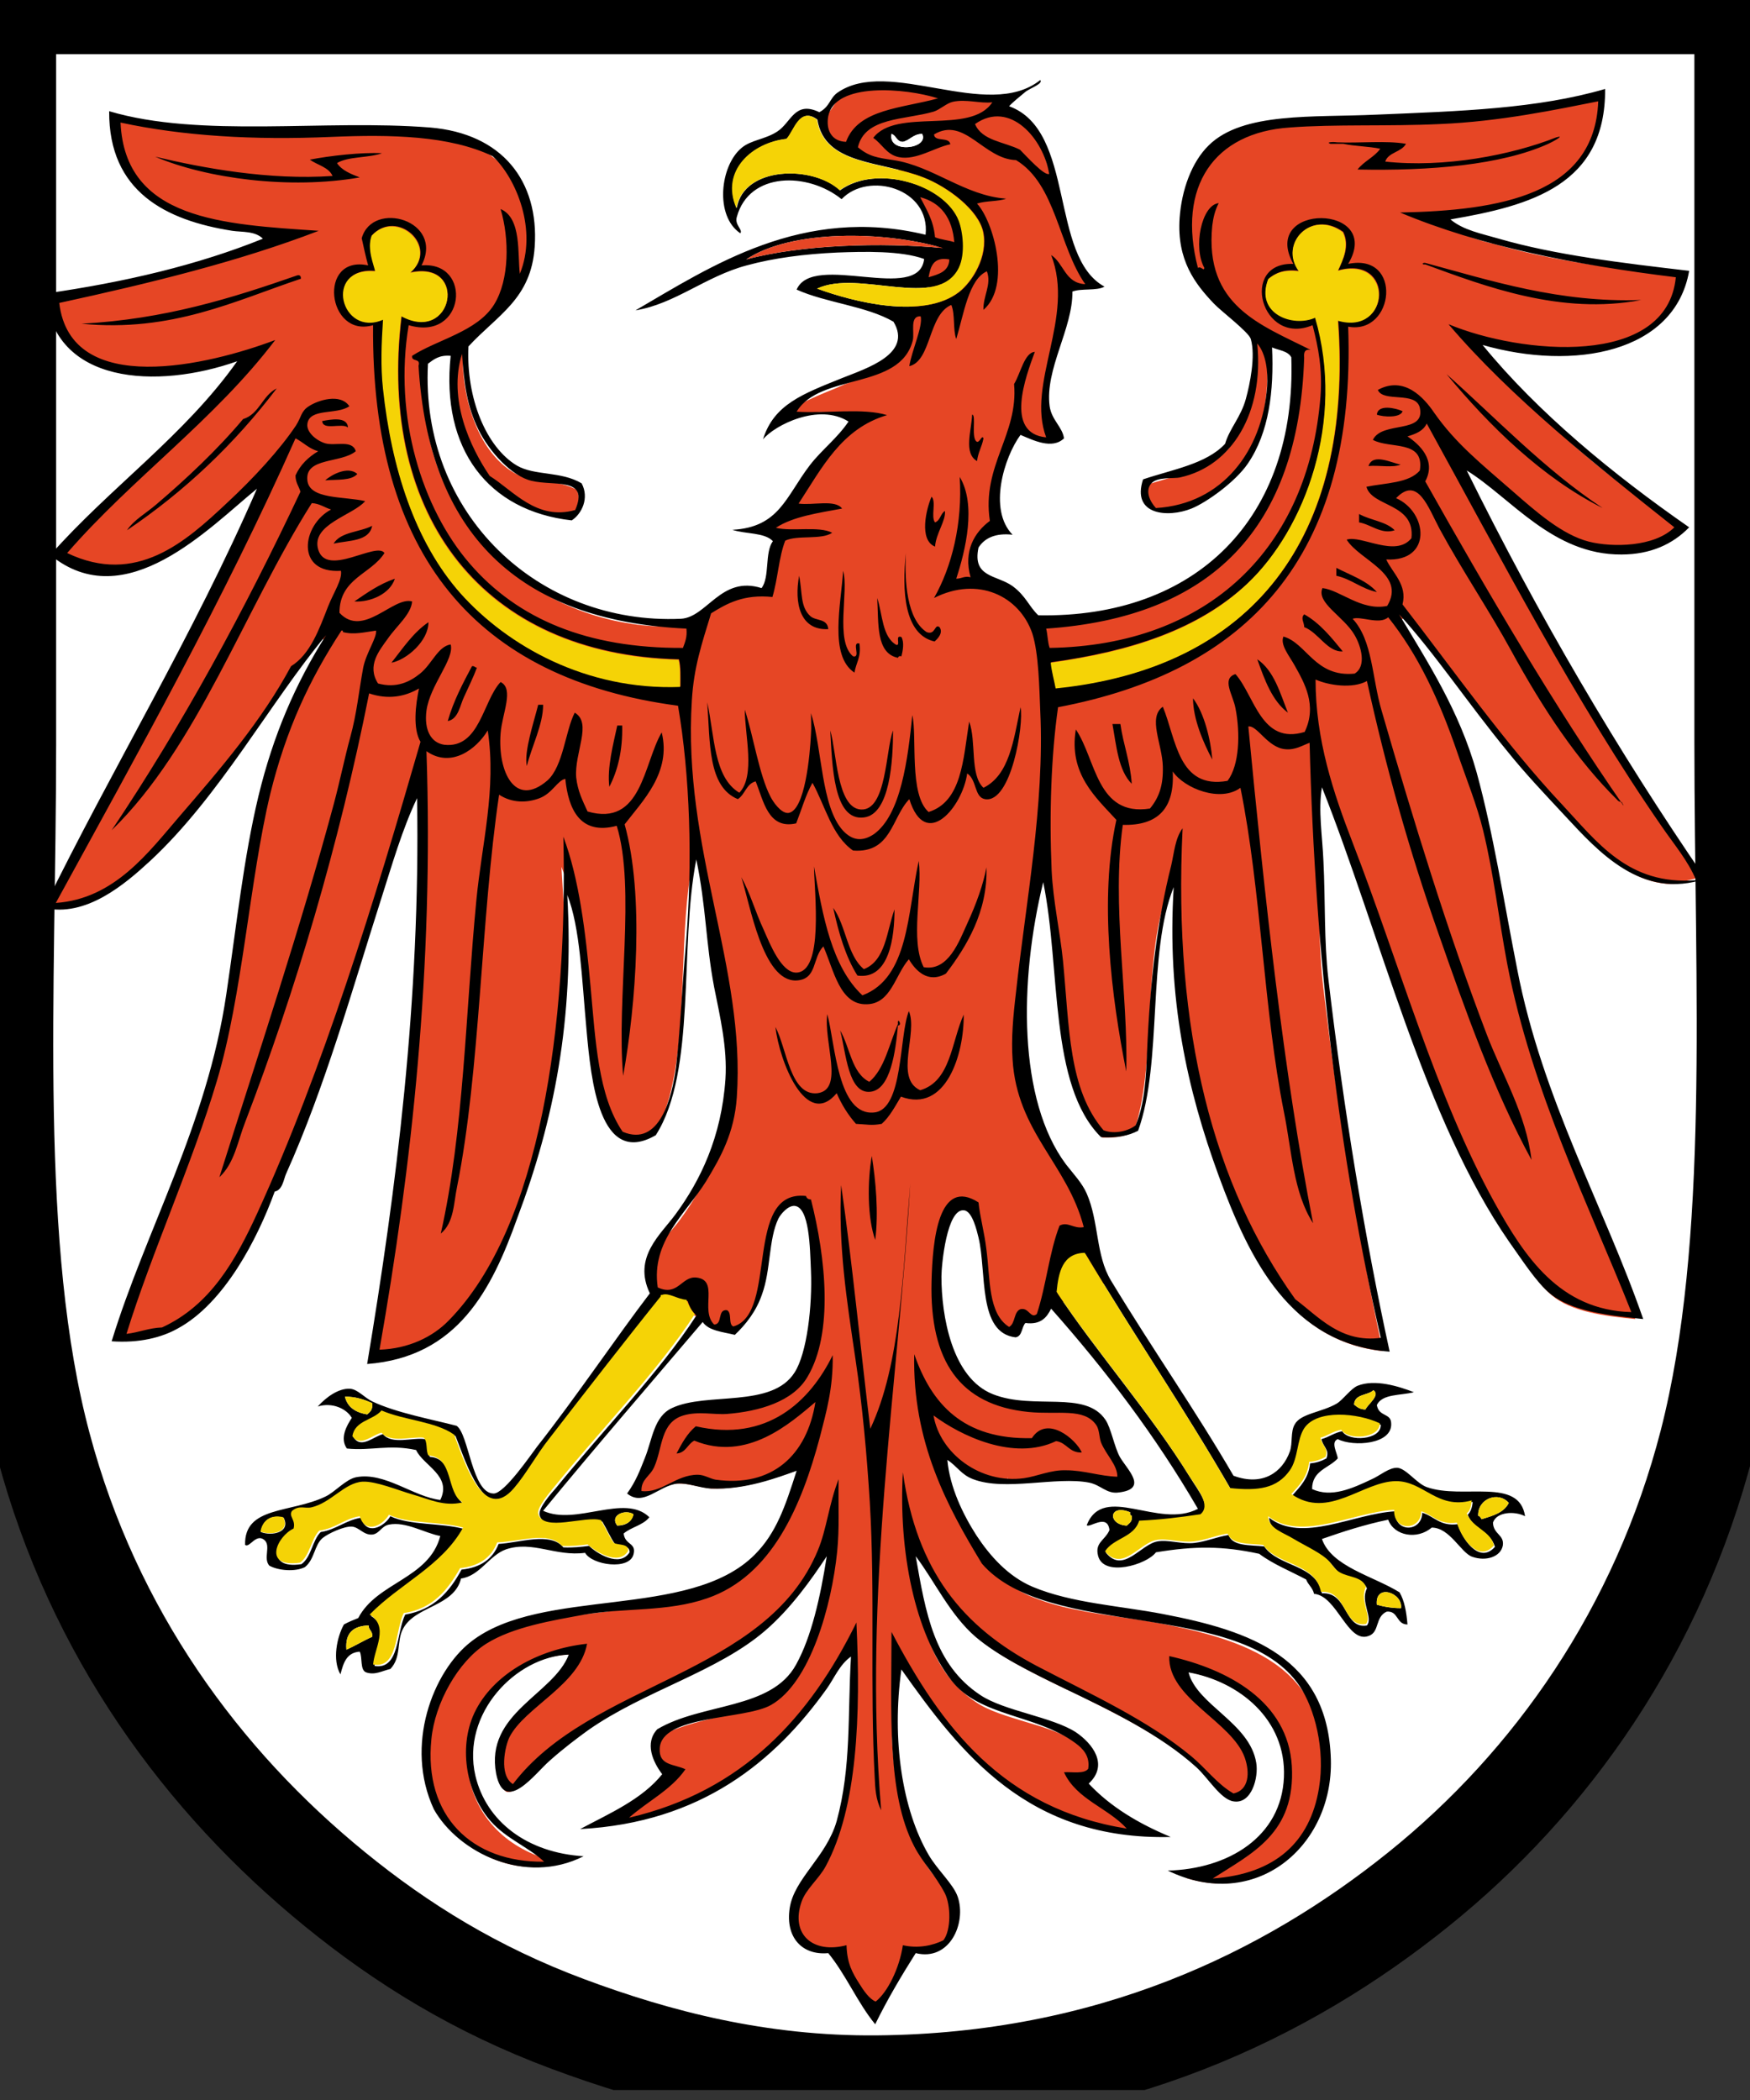
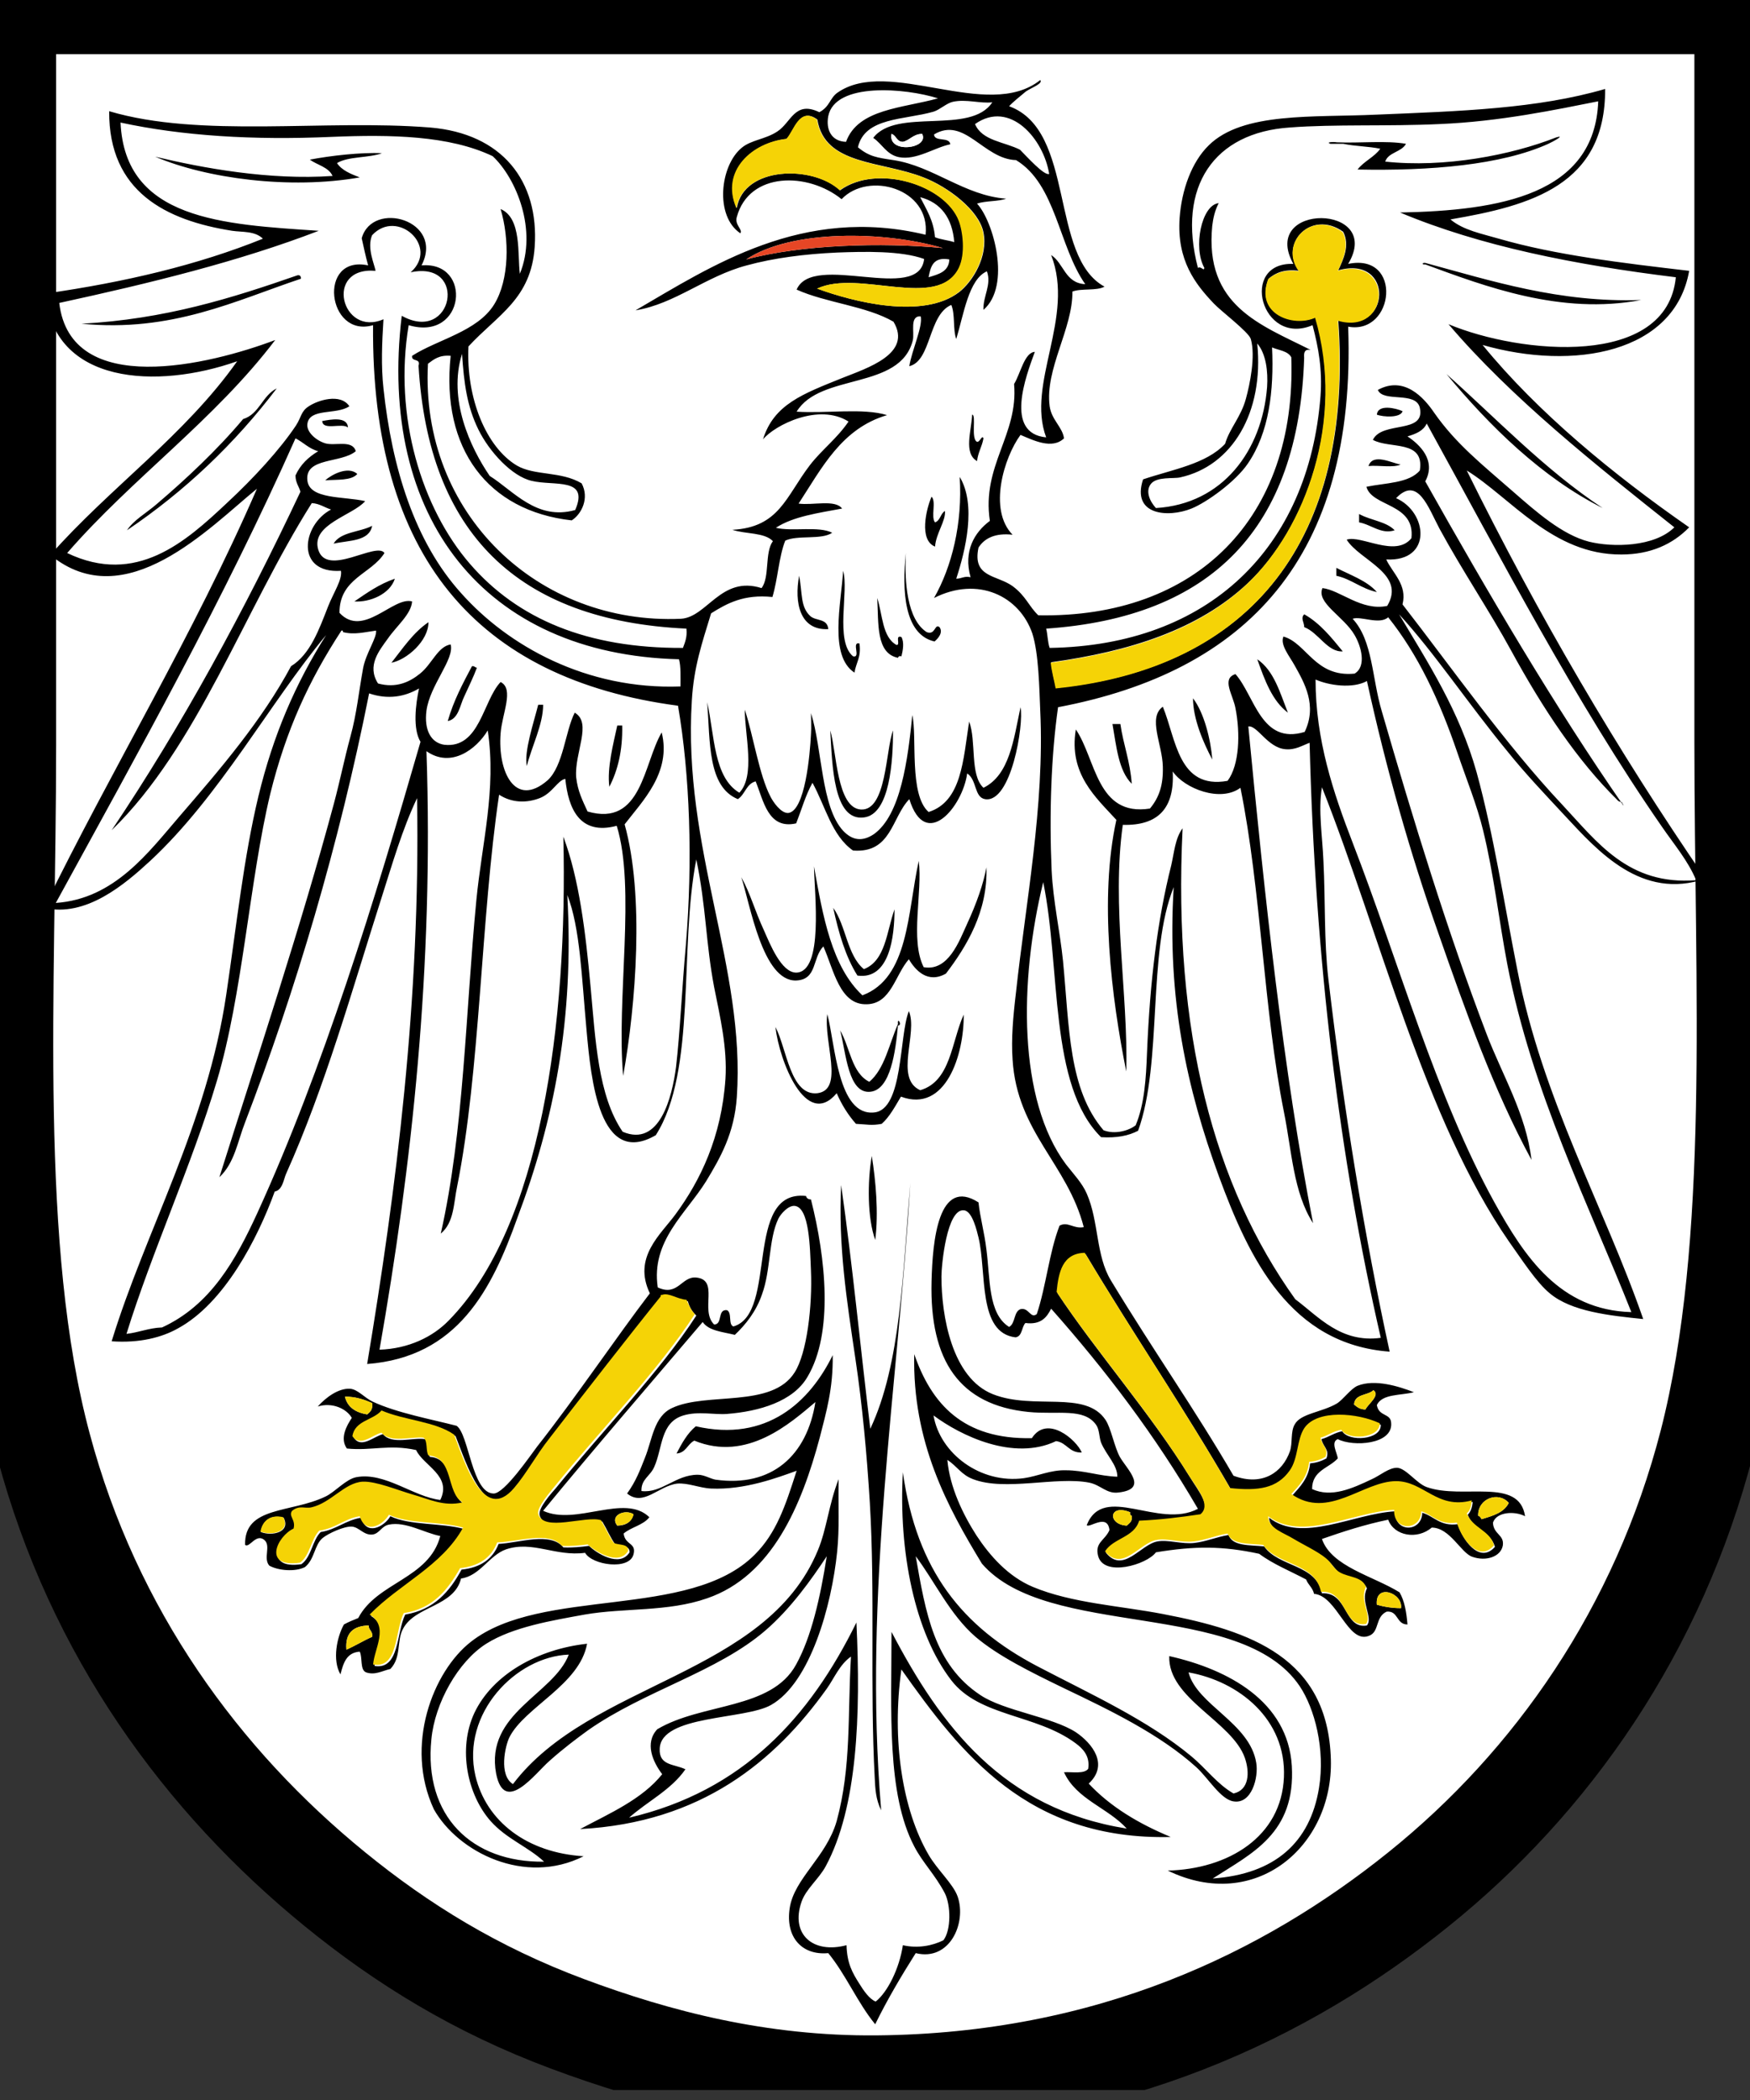
<svg xmlns="http://www.w3.org/2000/svg" width="55" height="66" viewBox="0 0 55 66" fill="none">
  <rect x="0" y="0" width="55" height="66" fill="#333333" stroke="none" />
  <title>Wappen Brandenburg</title>
  <g clip-path="url(#clip0_5144_12404)">
    <path d="M0.264 0.357C0.264 0.357 0.264 15.703 0.264 23.423C0.264 31.111 -0.295 39.219 1.367 45.432C2.936 51.319 6.353 55.978 10.531 59.38C12.628 61.089 14.958 62.533 17.831 63.605C20.658 64.661 23.873 65.5 27.555 65.469C34.886 65.407 40.446 62.704 44.578 59.38C48.772 56.01 52.127 51.226 53.649 45.323C55.249 39.079 54.752 31.034 54.752 23.314C54.752 15.579 54.752 0.202 54.752 0.202H0.311L0.264 0.357Z" fill="white" stroke="black" stroke-width="3" stroke-miterlimit="10" />
-     <path d="M53.369 27.585C50.635 23.578 48.15 19.322 45.975 14.942L45.742 14.461L46.208 14.74C46.612 14.989 47.001 15.299 47.404 15.641C48.367 16.433 49.47 17.334 50.946 17.334H50.977C51.738 17.334 52.375 17.101 52.872 16.635C50.169 14.756 48.026 12.861 46.519 11.012L46.208 10.624L46.69 10.764C47.467 10.981 48.274 11.106 49.02 11.106C49.144 11.106 49.284 11.106 49.408 11.09C50.309 11.043 51.101 10.81 51.691 10.438C52.359 10.018 52.763 9.428 52.934 8.698C50.822 8.45 48.818 8.201 47.094 7.704C47.016 7.688 46.938 7.657 46.861 7.642H46.845C46.379 7.518 45.898 7.378 45.525 7.083L45.261 6.865L45.603 6.803C46.814 6.601 48.041 6.322 48.926 5.747C49.827 5.141 50.293 4.256 50.325 3.044C48.616 3.51 46.705 3.65 44.686 3.743H44.578C44.282 3.759 43.987 3.774 43.692 3.79H43.614L43.273 3.805C42.916 3.821 42.558 3.821 42.201 3.836C41.393 3.852 40.555 3.868 39.825 3.992C39.032 4.116 38.473 4.365 38.1 4.737C37.619 5.203 37.308 6.011 37.231 6.927C37.138 8.185 37.681 8.884 38.256 9.506C38.334 9.583 38.489 9.708 38.644 9.863C39.095 10.251 39.39 10.515 39.452 10.686C39.638 11.292 39.405 12.255 39.297 12.643C39.203 12.97 39.063 13.218 38.924 13.466C38.815 13.668 38.706 13.855 38.644 14.057L38.629 14.088L38.597 14.119C38.132 14.631 37.37 14.849 36.656 15.051C36.438 15.113 36.237 15.175 36.035 15.237C35.957 15.517 35.988 15.734 36.128 15.858C36.237 15.967 36.438 16.029 36.687 16.029C36.904 16.029 37.169 15.983 37.386 15.889C37.867 15.703 38.753 15.035 39.095 14.523C39.669 13.684 39.902 12.519 39.825 10.981L39.809 10.748L40.026 10.826C40.073 10.841 40.12 10.857 40.166 10.873C40.368 10.935 40.586 10.997 40.694 11.199L40.71 11.23V11.261C40.803 13.777 40.073 15.874 38.613 17.35C37.215 18.779 35.212 19.524 32.819 19.524C32.742 19.524 32.664 19.524 32.587 19.524H32.524L32.478 19.477C32.338 19.353 32.245 19.213 32.152 19.089C32.027 18.918 31.903 18.747 31.686 18.577C31.561 18.483 31.406 18.421 31.251 18.359C30.847 18.188 30.381 18.002 30.552 17.21V17.179L30.567 17.163C30.754 16.868 31.049 16.697 31.453 16.682C30.893 15.734 31.437 14.243 31.888 13.622L31.965 13.529L32.074 13.575L32.152 13.606C32.385 13.7 32.68 13.824 32.928 13.824C33.037 13.824 33.146 13.793 33.223 13.746C33.192 13.637 33.13 13.544 33.053 13.42C32.944 13.249 32.819 13.063 32.788 12.799C32.695 12.146 32.928 11.463 33.146 10.795C33.316 10.251 33.503 9.692 33.503 9.18V9.071L33.612 9.04C33.767 8.993 33.953 8.978 34.124 8.978C34.186 8.978 34.248 8.978 34.311 8.962C33.658 8.418 33.441 7.409 33.208 6.368C32.944 5.141 32.664 3.883 31.639 3.495L31.422 3.417L31.577 3.246C31.623 3.2 31.67 3.153 31.732 3.106C31.546 3.137 31.36 3.153 31.158 3.153C30.583 3.153 29.962 3.044 29.371 2.936C28.766 2.827 28.191 2.734 27.678 2.734C27.135 2.734 26.731 2.842 26.405 3.075C26.327 3.137 26.28 3.2 26.218 3.293C26.141 3.417 26.047 3.572 25.83 3.697L25.799 3.712V3.743C25.908 4.427 26.451 4.613 27.135 4.846C27.368 4.924 27.616 5.001 27.865 5.126C28.129 5.25 28.377 5.421 28.595 5.623L29.03 6.042L28.439 5.887C28.3 5.856 28.175 5.825 28.036 5.809C28.144 5.84 28.238 5.871 28.346 5.918C28.968 6.213 29.309 6.772 29.247 7.44L29.232 7.595C29.263 7.611 29.309 7.611 29.34 7.626L29.465 7.657V7.782V7.797C29.465 7.813 29.465 7.813 29.465 7.828V7.999L29.294 7.984C29.045 7.968 28.797 7.953 28.548 7.937C28.75 7.968 28.936 8.015 29.107 8.077L29.216 8.123L29.201 8.248C29.138 8.745 28.766 8.9 28.424 8.962C28.533 8.962 28.657 8.978 28.766 8.978C28.812 8.978 28.874 8.978 28.921 8.978L29.247 8.962L29.061 9.226C28.766 9.63 28.377 9.832 27.911 9.832H27.896C27.803 9.832 27.694 9.832 27.601 9.816C27.803 9.894 27.989 9.972 28.16 10.08L28.191 10.096L28.206 10.127C28.362 10.407 28.408 10.671 28.315 10.904C28.113 11.478 27.305 11.789 26.7 12.022C26.622 12.053 26.56 12.069 26.498 12.1L26.389 12.146L26.327 12.177C25.411 12.55 24.743 12.814 24.354 13.389C24.556 13.265 24.789 13.156 25.053 13.078C25.317 13.001 25.566 12.954 25.814 12.954C26.156 12.954 26.467 13.032 26.731 13.202L26.871 13.296L26.777 13.435C26.576 13.73 26.343 13.963 26.11 14.197C25.923 14.383 25.721 14.585 25.566 14.802C25.395 15.02 25.255 15.237 25.131 15.439C24.774 15.983 24.463 16.48 23.826 16.728C24.044 16.775 24.246 16.837 24.386 16.992L24.479 17.085L24.401 17.194C24.292 17.334 24.277 17.598 24.261 17.847C24.23 18.142 24.215 18.437 24.059 18.654L23.997 18.747L23.888 18.716C23.749 18.67 23.609 18.654 23.485 18.654C23.034 18.654 22.692 18.918 22.382 19.182C22.087 19.415 21.792 19.664 21.419 19.679C21.294 19.679 21.155 19.695 21.03 19.695C18.949 19.695 16.93 18.872 15.501 17.443C13.963 15.905 13.187 13.808 13.311 11.54V11.478L13.357 11.432C13.513 11.307 13.715 11.137 14.056 11.137C14.088 11.137 14.119 11.137 14.15 11.137L14.305 11.152L14.289 11.307C14.15 12.69 14.414 13.886 15.05 14.756C15.687 15.61 16.666 16.138 17.893 16.293C18.11 16.122 18.297 15.75 18.126 15.393C17.815 15.222 17.474 15.175 17.132 15.128C16.775 15.082 16.433 15.035 16.138 14.849C15.641 14.554 15.206 14.01 14.926 13.296C14.647 12.597 14.507 11.774 14.553 10.966V10.904L14.585 10.857C14.802 10.624 15.02 10.407 15.237 10.22C15.967 9.552 16.542 9.009 16.619 7.813C16.681 6.819 16.448 5.949 15.905 5.328C15.361 4.691 14.507 4.302 13.451 4.209C12.829 4.163 12.146 4.132 11.276 4.132C10.701 4.132 10.127 4.147 9.568 4.147C9.008 4.163 8.434 4.163 7.875 4.163C6.492 4.163 4.908 4.116 3.526 3.743C3.541 4.256 3.634 4.706 3.821 5.095C4.007 5.498 4.271 5.84 4.628 6.135C5.25 6.632 6.119 6.974 7.315 7.145C7.393 7.16 7.455 7.16 7.548 7.16C7.828 7.176 8.123 7.207 8.356 7.424L8.527 7.595L8.309 7.688C6.383 8.465 4.193 9.024 1.584 9.397C1.677 10.205 2.05 10.795 2.656 11.199C3.199 11.556 3.945 11.727 4.815 11.727H4.861C5.669 11.727 6.539 11.556 7.378 11.261L7.844 11.106L7.564 11.509C6.585 12.892 5.343 14.041 4.131 15.159C3.339 15.889 2.516 16.651 1.786 17.474C2.205 17.8 2.671 17.971 3.153 18.002C3.215 18.002 3.261 18.002 3.324 18.002C3.743 18.002 4.193 17.893 4.659 17.691C5.653 17.256 6.616 16.449 7.378 15.796C7.579 15.626 7.766 15.455 7.952 15.315L8.449 14.911L8.201 15.501C7.005 18.266 5.591 20.891 4.24 23.438C3.355 25.069 2.454 26.762 1.615 28.486C1.708 28.502 1.801 28.502 1.895 28.502C2.314 28.502 2.749 28.378 3.199 28.129C3.743 27.834 4.224 27.399 4.644 27.026C5.964 25.784 7.067 24.215 8.139 22.677C8.807 21.73 9.428 20.829 10.08 20.037L10.329 20.223C9.381 21.745 8.729 23.314 8.278 25.147C7.921 26.607 7.719 28.129 7.486 29.76C7.409 30.288 7.346 30.832 7.253 31.375C6.865 34.016 5.933 36.315 5.032 38.551C4.535 39.763 4.085 40.928 3.696 42.108C3.743 42.108 3.774 42.108 3.821 42.108C4.613 42.108 5.172 41.891 5.498 41.704C6.135 41.347 6.741 40.726 7.315 39.856C7.859 39.002 8.247 38.085 8.48 37.48L8.511 37.402L8.605 37.386C8.698 37.371 8.744 37.246 8.791 37.076C8.807 37.014 8.822 36.951 8.853 36.905C9.816 34.746 10.562 32.385 11.261 30.086V30.071C11.447 29.465 11.633 28.859 11.835 28.253C11.882 28.082 11.944 27.912 11.991 27.741C12.27 26.855 12.55 25.939 12.938 25.131L13.218 24.526L13.233 25.193C13.342 31.764 12.519 37.759 11.695 42.791C14.352 42.496 15.346 40.415 16.138 38.287C16.744 36.672 17.163 35.134 17.427 33.565C17.706 31.841 17.8 30.102 17.706 28.253L17.644 27.244L18.002 28.191C18.328 29.061 18.421 30.226 18.53 31.562C18.545 31.857 18.576 32.152 18.607 32.447C18.701 33.472 18.872 35.367 19.633 35.755C19.726 35.802 19.834 35.833 19.943 35.833C20.114 35.833 20.316 35.771 20.549 35.647C21.31 34.42 21.388 32.431 21.465 30.521C21.512 29.356 21.559 28.145 21.761 27.104L21.9 26.343L22.056 27.088C22.227 27.881 22.289 28.564 22.366 29.232C22.428 29.822 22.491 30.412 22.615 31.065C22.646 31.204 22.677 31.344 22.692 31.484C22.863 32.292 23.019 33.13 22.972 34C22.863 35.616 22.335 37.029 21.372 38.334C21.294 38.443 21.201 38.551 21.108 38.66C20.642 39.219 20.176 39.778 20.549 40.617L22.18 41.549L22.211 41.565L22.227 41.596C22.335 41.766 22.615 41.828 22.894 41.875C22.956 41.891 23.019 41.906 23.081 41.922C23.438 41.596 23.686 41.207 23.842 40.772C23.966 40.431 24.013 40.042 24.059 39.654C24.121 39.188 24.183 38.738 24.354 38.38C24.432 38.225 24.681 37.883 24.976 37.883C24.991 37.883 24.991 37.883 25.007 37.883C25.566 37.93 25.613 39.017 25.644 39.903V40.058C25.69 41.161 25.519 42.683 25.116 43.335C24.634 44.081 23.671 44.158 22.724 44.236C22.149 44.283 21.605 44.314 21.201 44.516C20.828 44.702 20.704 45.121 20.564 45.556C20.518 45.712 20.471 45.867 20.409 46.007L20.378 46.084C20.254 46.411 20.145 46.706 19.912 47.032C19.959 47.063 20.021 47.063 20.067 47.063C20.223 47.063 20.409 46.97 20.596 46.877C20.797 46.768 21.015 46.659 21.264 46.628C21.31 46.628 21.341 46.628 21.388 46.628C21.559 46.628 21.745 46.675 21.916 46.706C22.071 46.737 22.211 46.768 22.351 46.783C22.413 46.783 22.475 46.783 22.522 46.783C23.453 46.783 24.37 46.442 24.929 46.255L24.96 46.24L25.255 46.131L25.162 46.426C24.805 47.529 24.525 48.399 23.811 49.098C22.692 50.216 20.86 50.433 19.073 50.651C17.52 50.837 15.905 51.039 14.88 51.847C14.289 52.313 13.792 53.12 13.544 54.006C13.264 55.016 13.342 56.056 13.746 56.941C14.119 57.594 14.818 58.169 15.61 58.464C16.014 58.619 16.417 58.681 16.821 58.681C17.132 58.681 17.442 58.635 17.722 58.557C16.184 58.277 15.082 57.33 14.771 55.978C14.569 55.078 14.787 54.146 15.377 53.369C15.998 52.561 16.93 52.049 17.831 52.002L18.064 51.987L17.971 52.204C17.769 52.717 17.349 53.09 16.899 53.509C16.184 54.161 15.501 54.767 15.703 55.87C15.749 56.118 15.827 56.289 15.936 56.32C15.951 56.32 15.967 56.32 15.982 56.32C16.215 56.32 16.588 55.947 16.852 55.668C16.945 55.559 17.054 55.466 17.132 55.388C17.582 55 18.002 54.674 18.359 54.41C19.167 53.835 20.099 53.4 20.999 52.981C22.087 52.468 23.127 51.987 23.919 51.288C24.696 50.62 25.333 49.719 25.799 49.02L26.187 48.43L26.078 49.129C25.83 50.682 25.519 51.769 25.1 52.53C24.603 53.462 23.578 53.711 22.506 53.975C21.885 54.13 21.232 54.285 20.704 54.596C20.347 55.016 20.704 55.575 20.875 55.808L20.953 55.901L20.875 55.994C20.363 56.631 19.617 57.035 18.887 57.407C19.524 57.33 20.145 57.206 20.72 57.019C21.45 56.786 22.149 56.475 22.786 56.056C23.904 55.357 24.898 54.394 25.814 53.105C25.877 53.012 25.954 52.903 26.016 52.794C26.172 52.53 26.327 52.266 26.607 52.064L26.871 51.878L26.855 52.204C26.824 52.732 26.808 53.26 26.793 53.757C26.762 55 26.731 56.165 26.389 57.392C26.234 57.982 25.892 58.433 25.581 58.867C25.271 59.287 24.991 59.675 24.929 60.11C24.867 60.529 24.96 60.887 25.178 61.104C25.349 61.275 25.581 61.368 25.861 61.368C25.908 61.368 25.954 61.368 25.985 61.368L26.063 61.353L26.11 61.415C26.389 61.757 26.622 62.16 26.855 62.533C27.041 62.844 27.228 63.17 27.445 63.45C27.803 62.751 28.191 62.098 28.595 61.461L28.626 61.43L28.688 61.337L28.797 61.368C28.89 61.384 28.968 61.399 29.045 61.399C29.278 61.399 29.48 61.306 29.651 61.12C29.962 60.794 30.07 60.219 29.93 59.768C29.868 59.551 29.666 59.318 29.465 59.085C29.309 58.899 29.154 58.697 29.03 58.479C28.16 57.019 27.834 54.814 28.144 52.577L28.191 52.189L28.424 52.515C29.387 53.866 30.35 55.171 31.639 56.134C32.928 57.112 34.373 57.625 36.05 57.687C35.243 57.283 34.59 56.833 34.078 56.274L33.969 56.165L34.078 56.056C34.264 55.885 34.342 55.699 34.311 55.513C34.279 55.233 34.047 54.907 33.674 54.674C33.316 54.441 32.757 54.27 32.229 54.115C31.67 53.944 31.08 53.773 30.692 53.509C29.201 52.53 28.921 50.868 28.61 49.113V49.098L28.502 48.445L28.89 48.989C29.076 49.237 29.247 49.502 29.418 49.797C29.791 50.402 30.179 51.024 30.723 51.474C31.437 52.08 32.478 52.592 33.472 53.074L33.612 53.136C34.978 53.804 36.532 54.55 37.666 55.575C37.79 55.699 37.914 55.839 38.054 55.994C38.287 56.258 38.535 56.569 38.753 56.6C38.768 56.6 38.784 56.6 38.815 56.6C38.908 56.6 38.986 56.569 39.063 56.491C39.265 56.289 39.343 55.839 39.297 55.544C39.203 54.922 38.691 54.472 38.194 54.021C37.743 53.618 37.308 53.229 37.169 52.732L37.106 52.499L37.339 52.546C38.893 52.825 40.523 54.021 40.446 55.994C40.368 57.827 38.893 58.805 37.277 59.023C37.635 59.132 37.976 59.194 38.334 59.194C38.396 59.194 38.442 59.194 38.504 59.194C39.048 59.163 39.56 59.007 40.026 58.712C40.524 58.386 40.943 57.92 41.222 57.361C41.518 56.786 41.657 56.118 41.642 55.45C41.595 54.037 41.083 52.996 40.058 52.282C39.079 51.598 37.759 51.272 36.485 51.024C36.066 50.946 35.631 50.884 35.212 50.822C34.233 50.682 33.223 50.527 32.353 50.154C31.67 49.859 31.049 49.3 30.521 48.476C30.148 47.902 29.682 47.016 29.589 46.038L29.558 45.696L29.837 45.883C29.962 45.96 30.055 46.053 30.148 46.147C30.288 46.286 30.412 46.395 30.614 46.473C30.878 46.566 31.189 46.612 31.623 46.612C31.639 46.612 31.639 46.612 31.655 46.612V46.566L31.67 46.411V46.566V46.612C31.981 46.612 32.307 46.581 32.633 46.566C32.959 46.535 33.301 46.519 33.612 46.519C33.86 46.519 34.078 46.535 34.264 46.566C34.435 46.597 34.575 46.675 34.699 46.737C34.839 46.814 34.932 46.861 35.072 46.861C35.087 46.861 35.103 46.861 35.134 46.861C35.429 46.83 35.491 46.752 35.507 46.737C35.553 46.644 35.382 46.411 35.258 46.24C35.196 46.147 35.134 46.053 35.072 45.976C34.978 45.805 34.901 45.587 34.839 45.37C34.761 45.153 34.699 44.935 34.621 44.826C34.295 44.329 33.643 44.329 32.897 44.314C32.307 44.298 31.717 44.298 31.142 44.065C30.521 43.817 30.055 43.258 29.76 42.388C29.465 41.549 29.418 40.664 29.418 40.229C29.418 39.98 29.527 38.505 29.977 38.116C30.055 38.039 30.148 38.008 30.257 38.008C30.272 38.008 30.288 38.008 30.303 38.008C30.614 38.054 30.769 38.505 30.878 38.94L30.893 38.971C30.971 39.281 31.002 39.654 31.033 40.042C31.127 41.161 31.235 41.906 31.903 41.999C31.934 41.984 31.95 41.953 31.981 41.86C32.012 41.766 32.043 41.673 32.121 41.596L32.167 41.549L32.245 41.565C32.291 41.565 32.322 41.565 32.369 41.565C32.664 41.565 32.788 41.425 32.897 41.192L32.928 41.145L32.975 41.13L34.699 40.337C34.481 39.918 34.404 39.452 34.326 38.971C34.248 38.551 34.186 38.116 34.016 37.728C33.922 37.511 33.752 37.309 33.596 37.107C33.519 37.014 33.441 36.92 33.379 36.843C32.664 35.88 32.245 34.466 32.152 32.727C32.074 31.235 32.245 29.511 32.633 27.881L32.788 27.213L32.928 27.896C33.115 28.766 33.192 29.744 33.27 30.692C33.363 31.686 33.441 32.727 33.643 33.627C33.86 34.59 34.186 35.289 34.652 35.755C34.715 35.755 34.761 35.755 34.808 35.755C35.134 35.755 35.398 35.693 35.631 35.584C35.988 34.559 36.066 33.224 36.128 31.934C36.206 30.552 36.283 29.108 36.703 28.02L37.06 27.119L36.998 28.098C36.827 31.142 37.262 33.907 38.411 37.06C38.846 38.256 39.405 39.623 40.26 40.679C41.129 41.735 42.17 42.326 43.459 42.465C42.682 38.831 42.03 34.839 41.58 30.94C41.487 30.164 41.471 29.34 41.456 28.548V28.533C41.456 28.098 41.44 27.663 41.424 27.228C41.409 26.995 41.393 26.762 41.378 26.56C41.331 26.001 41.285 25.442 41.378 24.898L41.471 24.339L41.673 24.867C42.232 26.265 42.729 27.741 43.257 29.309V29.325C44.453 32.835 45.68 36.454 47.529 39.126C47.575 39.204 47.622 39.266 47.684 39.343C48.041 39.856 48.429 40.431 48.771 40.71C49.377 41.223 50.418 41.363 51.396 41.456C50.977 40.291 50.495 39.157 49.998 37.945C49.035 35.662 48.026 33.317 47.513 30.645C47.404 30.071 47.296 29.511 47.202 28.952C46.923 27.368 46.643 25.877 46.255 24.479C45.789 22.786 44.95 21.404 44.143 20.068L44.111 20.006C44.034 19.881 43.956 19.742 43.879 19.602L44.127 19.415C44.748 20.099 45.354 20.907 45.991 21.745C46.472 22.382 46.954 23.034 47.482 23.671C47.964 24.262 48.507 24.852 49.035 25.411L49.284 25.675L49.346 25.753C49.858 26.312 50.449 26.933 51.132 27.352C51.629 27.648 52.111 27.787 52.608 27.787C52.872 27.694 53.12 27.663 53.369 27.585ZM29.03 4.582C28.905 4.706 28.703 4.768 28.471 4.768C28.377 4.768 28.222 4.753 28.098 4.691C27.911 4.598 27.818 4.411 27.865 4.194L27.896 4.007L28.067 4.069C28.175 4.1 28.222 4.178 28.268 4.24C28.315 4.287 28.331 4.302 28.346 4.318C28.408 4.302 28.455 4.271 28.517 4.225C28.626 4.163 28.75 4.069 28.952 4.069H29.045L29.092 4.163C29.185 4.302 29.154 4.458 29.03 4.582Z" fill="#E64625" />
    <path d="M31.715 3.339C33.812 4.101 32.974 8.061 34.713 9.009C34.465 9.149 33.983 9.055 33.704 9.164C33.719 10.329 32.834 11.603 32.989 12.768C33.051 13.203 33.393 13.42 33.44 13.777C33.067 14.134 32.477 13.839 32.073 13.668C31.56 14.367 31.048 16.014 31.824 16.806C31.281 16.744 30.939 16.915 30.753 17.21C30.551 18.157 31.327 18.064 31.824 18.421C32.244 18.732 32.337 19.058 32.632 19.338C37.587 19.431 40.755 16.293 40.584 11.23C40.476 11.028 40.196 11.012 39.979 10.919C40.041 12.286 39.886 13.591 39.218 14.569C38.829 15.144 37.913 15.796 37.447 15.983C36.717 16.278 35.552 16.2 35.925 15.066C36.841 14.756 37.913 14.585 38.503 13.948C38.643 13.466 39 13.109 39.156 12.535C39.28 12.084 39.466 11.199 39.311 10.655C39.249 10.438 38.363 9.77 38.146 9.537C37.571 8.931 36.981 8.186 37.074 6.85C37.136 5.98 37.447 5.095 37.991 4.566C39.062 3.51 41.283 3.697 43.256 3.603C45.897 3.495 48.32 3.417 50.447 2.796C50.463 5.809 48.133 6.461 45.586 6.896C45.99 7.238 46.58 7.347 47.108 7.502C48.879 8.015 50.96 8.263 53.088 8.512C52.638 11.09 49.469 11.665 46.596 10.842C48.335 12.97 50.696 14.911 53.088 16.573C52.575 17.101 51.877 17.427 50.96 17.427C48.801 17.443 47.481 15.641 46.098 14.787C48.335 19.322 50.836 23.594 53.601 27.616C51.597 28.3 50.23 26.762 49.189 25.644C48.568 24.976 47.931 24.308 47.372 23.609C46.145 22.118 45.073 20.503 43.971 19.307C44.871 20.813 45.865 22.335 46.409 24.277C46.937 26.203 47.263 28.331 47.683 30.459C48.475 34.559 50.416 37.914 51.644 41.456C50.587 41.347 49.391 41.223 48.708 40.648C48.288 40.306 47.822 39.576 47.434 39.033C44.763 35.181 43.38 29.356 41.547 24.743C41.423 25.473 41.563 26.281 41.594 27.073C41.656 28.3 41.61 29.589 41.749 30.77C42.231 34.886 42.899 38.924 43.675 42.481C40.553 42.248 39.264 39.576 38.301 36.951C37.307 34.233 36.67 31.375 36.888 27.881C36.049 29.962 36.546 33.379 35.769 35.538C35.474 35.693 35.102 35.771 34.605 35.74C32.958 34.109 33.346 30.443 32.787 27.725C32.026 30.832 31.995 34.575 33.502 36.594C33.719 36.874 34.014 37.184 34.154 37.511C34.542 38.396 34.434 39.452 34.915 40.244C36.251 42.45 37.556 44.298 38.767 46.38C39.684 46.721 40.305 46.271 40.538 45.618C40.631 45.354 40.553 44.997 40.693 44.764C40.88 44.422 41.532 44.391 42.013 44.112C42.215 43.988 42.448 43.646 42.666 43.553C43.209 43.335 43.955 43.568 44.437 43.755C44.017 43.863 43.442 43.801 43.272 44.158C43.334 44.531 43.706 44.407 43.722 44.718C43.784 45.401 42.526 45.479 42.044 45.23C41.812 45.323 42.029 45.665 42.044 45.836C41.765 46.147 41.237 46.209 41.237 46.799C41.843 47.078 42.495 46.783 43.116 46.488C43.365 46.38 43.66 46.115 43.924 46.131C44.203 46.162 44.53 46.628 44.84 46.737C45.974 47.141 47.745 46.411 47.931 47.653C47.605 47.482 47.03 47.513 46.922 47.855C46.937 48.228 47.279 48.228 47.232 48.57C47.17 48.927 46.704 49.082 46.269 48.927C45.912 48.803 45.57 48.01 44.996 48.01C44.545 48.399 43.815 48.275 43.629 47.762C42.883 47.917 42.215 48.135 41.547 48.368C41.843 49.237 43.163 49.533 43.986 50.045C44.141 50.309 44.203 50.666 44.235 51.055C43.877 51.055 43.955 50.62 43.582 50.651C43.209 50.822 43.365 51.288 43.023 51.412C42.355 51.676 42.029 50.154 41.299 50.092C41.252 49.89 41.113 49.812 41.05 49.641C40.553 49.377 40.01 49.16 39.575 48.834C38.425 48.585 37.556 48.585 36.329 48.787C36.049 49.175 34.682 49.579 34.511 48.896C34.403 48.476 34.729 48.414 34.869 48.088C34.806 47.544 34.232 48.041 34.154 47.933C34.682 46.597 36.406 48.073 37.649 47.42C36.313 45.121 34.744 43.056 33.036 41.13C32.896 41.409 32.71 41.642 32.228 41.58C32.104 41.704 32.135 41.999 31.917 42.031C30.721 41.891 31.017 39.996 30.753 38.893C30.706 38.707 30.566 38.07 30.302 38.039C29.758 37.961 29.588 39.763 29.588 40.12C29.588 41.347 29.914 43.304 31.203 43.817C32.492 44.329 34.108 43.677 34.744 44.624C34.915 44.873 35.024 45.479 35.195 45.789C35.428 46.193 36.111 46.799 35.148 46.908C34.775 46.954 34.605 46.675 34.232 46.597C33.191 46.395 31.591 46.877 30.582 46.488C30.209 46.349 30.085 46.084 29.774 45.883C29.852 46.752 30.271 47.607 30.69 48.259C31.11 48.896 31.684 49.548 32.461 49.874C33.688 50.387 35.195 50.465 36.562 50.729C39.311 51.257 41.734 52.095 41.827 55.295C41.905 58.029 39.451 60.126 36.701 58.79C38.596 58.743 40.274 57.734 40.352 55.854C40.429 54.037 38.938 52.841 37.354 52.561C37.618 53.587 39.28 54.146 39.482 55.404C39.559 55.854 39.342 56.709 38.767 56.615C38.363 56.553 37.975 55.885 37.602 55.544C36.453 54.503 34.869 53.742 33.44 53.059C32.383 52.546 31.374 52.049 30.659 51.443C29.852 50.744 29.37 49.688 28.78 48.911C29.09 50.682 29.355 52.313 30.815 53.276C31.56 53.773 33.067 53.959 33.812 54.441C34.34 54.798 34.853 55.466 34.216 56.056C34.9 56.786 35.785 57.314 36.795 57.734C32.306 57.842 30.209 55.124 28.329 52.468C28.019 54.689 28.36 56.879 29.184 58.293C29.463 58.774 29.96 59.209 30.1 59.613C30.38 60.436 29.852 61.648 28.78 61.384C28.329 62.098 27.895 62.828 27.506 63.62C26.947 62.937 26.59 62.067 26.031 61.384C25.207 61.461 24.679 60.887 24.819 59.97C24.959 59.038 25.968 58.37 26.295 57.237C26.761 55.528 26.636 53.913 26.745 52.064C26.388 52.313 26.217 52.748 25.984 53.074C24.353 55.357 22.039 57.283 18.233 57.485C19.165 56.988 20.175 56.553 20.812 55.761C20.517 55.373 20.253 54.782 20.657 54.348C22.07 53.509 24.244 53.742 25.021 52.313C25.503 51.443 25.782 50.2 25.984 48.911C25.503 49.641 24.85 50.558 24.058 51.241C22.551 52.546 20.253 53.136 18.482 54.379C18.14 54.627 17.705 54.953 17.27 55.342C16.835 55.715 15.857 57.066 15.593 55.745C15.236 53.835 17.395 53.26 17.876 52.002C16.214 52.064 14.49 53.851 14.941 55.808C15.282 57.252 16.572 58.231 18.342 58.339C16.494 59.271 14.397 58.215 13.636 56.864C12.704 54.86 13.605 52.53 14.801 51.598C17.022 49.859 21.666 50.915 23.716 48.865C24.4 48.181 24.679 47.343 25.037 46.224C24.431 46.442 23.406 46.83 22.349 46.783C21.992 46.768 21.619 46.597 21.278 46.628C20.688 46.706 20.222 47.358 19.709 46.939C19.989 46.55 20.113 46.209 20.268 45.82C20.501 45.246 20.548 44.516 21.122 44.252C22.21 43.739 24.26 44.267 24.974 43.133C25.363 42.528 25.534 41.036 25.487 39.934C25.456 39.204 25.44 37.946 24.974 37.899C24.773 37.883 24.54 38.147 24.462 38.303C24.151 38.955 24.229 39.918 23.949 40.679C23.763 41.223 23.437 41.627 23.095 41.953C22.722 41.86 22.272 41.829 22.085 41.549C20.408 43.522 18.715 45.479 17.069 47.482C18.109 47.964 19.631 46.923 20.408 47.684C20.222 47.933 19.833 47.995 19.6 48.197C19.647 48.57 20.004 48.476 19.911 48.849C19.787 49.362 18.606 49.191 18.389 48.803C17.457 48.927 16.742 48.414 15.904 48.694C15.376 48.88 15.08 49.533 14.49 49.61C14.273 50.496 13.061 50.465 12.673 51.179C12.455 51.567 12.626 52.08 12.269 52.453C12.005 52.515 11.787 52.655 11.508 52.561C11.306 52.484 11.399 52.096 11.306 51.909C10.887 51.94 10.793 52.266 10.7 52.623C10.436 52.173 10.591 51.443 10.809 51.055C10.949 50.977 11.104 50.915 11.259 50.853C11.85 49.719 13.48 49.626 13.838 48.275C13.341 48.181 12.751 47.809 12.222 47.917C11.989 47.964 11.927 48.197 11.71 48.228C11.43 48.259 11.29 47.995 11.057 47.979C10.809 47.964 10.312 48.197 10.141 48.337C9.877 48.554 9.893 49.005 9.582 49.253C9.271 49.408 8.743 49.362 8.464 49.206C8.262 48.973 8.526 48.585 8.308 48.399C8.044 48.181 7.842 48.663 7.703 48.554C7.671 47.327 9.147 47.56 10.234 47.032C10.529 46.892 10.871 46.488 11.197 46.426C12.098 46.255 12.999 47.047 13.838 47.141C14.211 46.38 13.31 46.069 13.077 45.572C12.222 45.386 11.679 45.603 10.902 45.525C10.669 45.199 10.902 44.795 11.057 44.562C10.887 44.267 10.436 44.065 9.986 44.205C10.25 43.91 10.638 43.63 10.995 43.646C11.244 43.661 11.446 43.925 11.71 44.05C12.471 44.407 13.574 44.609 14.35 44.811C14.739 45.075 14.832 46.939 15.515 46.939C15.857 46.939 16.68 45.727 16.882 45.463C18.094 43.925 19.367 42.031 20.424 40.648C19.88 39.514 20.765 38.8 21.231 38.163C22.008 37.107 22.676 35.74 22.8 33.907C22.862 32.928 22.629 31.95 22.443 31.018C22.179 29.62 22.194 28.502 21.884 27.011C21.34 29.776 21.899 33.659 20.61 35.678C18.839 36.703 18.575 33.938 18.435 32.385C18.28 30.707 18.233 29.154 17.83 28.129C18.047 32.043 17.41 35.227 16.261 38.272C15.453 40.539 14.381 42.652 11.539 42.869C12.455 37.371 13.216 31.437 13.108 25.085C12.642 26.063 12.331 27.151 11.989 28.222C11.057 31.142 10.219 34.156 8.992 36.889C8.914 37.06 8.883 37.402 8.634 37.449C8.091 38.94 7.05 40.959 5.59 41.751C5.093 42.031 4.394 42.217 3.509 42.155C4.581 38.66 6.507 35.352 7.112 31.251C7.438 29.061 7.656 26.964 8.122 25.023C8.588 23.097 9.287 21.481 10.25 19.959C8.479 22.087 6.91 25.023 4.72 27.057C3.928 27.787 2.701 28.843 1.381 28.533C3.555 24.091 6.072 19.975 8.075 15.361C6.584 16.573 3.944 19.384 1.583 17.443C3.447 15.33 5.808 13.684 7.454 11.354C4.953 12.239 1.66 12.1 1.427 9.226C3.928 8.869 6.227 8.325 8.262 7.502C8.013 7.254 7.609 7.3 7.299 7.254C5.217 6.927 3.416 6.027 3.431 3.495C6.305 4.349 10.188 3.743 13.512 4.007C15.779 4.194 16.944 5.685 16.805 7.751C16.696 9.397 15.639 9.894 14.723 10.888C14.646 12.519 15.282 14.057 16.245 14.632C16.805 14.958 17.628 14.802 18.28 15.191C18.529 15.657 18.28 16.154 17.969 16.355C15.329 16.06 13.853 14.103 14.164 11.183C13.807 11.152 13.636 11.292 13.45 11.432C13.201 16.154 16.929 19.648 21.402 19.447C22.225 19.4 22.66 18.08 23.934 18.483C24.198 18.142 24.027 17.365 24.291 17.008C24.027 16.728 23.437 16.791 23.017 16.651C24.493 16.573 24.695 15.61 25.456 14.616C25.829 14.134 26.31 13.777 26.668 13.249C25.736 12.659 24.353 13.358 23.98 13.808C24.322 12.705 25.238 12.379 26.466 11.882C27.242 11.572 28.687 11.121 28.081 10.111C27.227 9.615 25.968 9.521 25.037 9.102C25.549 7.906 28.889 9.552 29.044 8.139C28.314 7.875 27.165 7.906 26.31 7.937C25.285 7.984 24.322 8.108 23.468 8.341C22.179 8.683 21.216 9.552 19.973 9.754C22.349 8.372 25.223 6.446 29.09 7.378C29.246 5.918 27.289 5.374 26.45 6.26C25.394 5.405 23.546 5.39 23.157 6.819C23.079 7.067 23.359 7.223 23.266 7.331C22.458 6.788 22.629 5.203 23.312 4.644C23.608 4.396 24.058 4.38 24.431 4.132C24.866 3.852 24.974 3.153 25.751 3.526C26.077 3.355 26.077 3.091 26.31 2.92C27.926 1.771 31.032 3.836 32.694 2.516C32.787 2.625 32.43 2.749 32.244 2.873C32.057 3.029 31.824 3.215 31.715 3.339ZM26.031 3.65C25.953 4.069 26.124 4.442 26.59 4.458C26.963 3.417 28.376 3.402 29.479 3.091C28.454 2.765 26.248 2.578 26.031 3.65ZM29.945 3.2C29.743 3.246 29.541 3.448 29.339 3.51C28.423 3.774 27.18 3.681 26.963 4.629C27.32 4.924 27.568 4.955 28.081 5.032C29.323 5.219 30.318 6.151 31.622 6.244C31.374 6.337 30.985 6.306 30.706 6.399C31.218 6.943 31.793 8.978 30.908 9.739C30.892 9.304 31.172 8.947 31.017 8.527C30.442 8.776 30.287 9.894 30.053 10.655C29.945 10.36 30.023 9.879 29.898 9.583C29.168 9.894 29.277 11.339 28.578 11.509C28.656 11.012 29.013 10.251 28.935 9.941C28.578 9.925 28.749 10.438 28.687 10.702C28.283 12.271 25.782 11.711 25.037 12.938C25.953 13.001 27.134 12.814 27.879 13.047C26.45 13.466 25.829 14.709 25.099 15.827C25.549 15.89 26.248 15.688 26.466 15.983C25.72 16.123 24.928 16.231 24.384 16.588C24.897 16.713 25.736 16.526 26.155 16.744C25.813 16.977 25.068 16.806 24.679 16.992C24.477 17.505 24.446 18.204 24.276 18.763C23.375 18.67 22.846 18.965 22.349 19.276C22.054 20.239 21.806 20.969 21.744 22.009C21.449 26.684 23.437 30.397 23.157 34.482C23.079 35.616 22.645 36.377 22.194 37.122C21.557 38.147 20.455 39.002 20.672 40.462C21.309 40.757 21.418 40.105 21.884 40.151C22.614 40.229 21.992 41.176 22.443 41.627C22.722 41.627 22.536 41.145 22.846 41.176C23.017 41.254 22.878 41.627 23.049 41.689C24.462 41.285 23.359 37.371 25.332 37.588C25.347 37.65 25.394 37.697 25.487 37.697C25.953 39.53 26.201 41.891 25.378 43.273C24.928 44.05 23.856 44.36 22.846 44.438C22.458 44.469 21.946 44.345 21.48 44.485C20.75 44.702 20.827 45.51 20.563 46.1C20.439 46.395 20.144 46.488 20.16 46.861C20.796 46.939 21.231 46.349 21.93 46.349C22.132 46.349 22.318 46.473 22.489 46.504C24.26 46.752 25.363 45.743 25.627 44.065C24.85 44.718 23.483 45.96 21.821 45.277C21.604 45.386 21.557 45.665 21.262 45.681C21.433 45.354 21.604 45.044 21.868 44.826C24.105 45.339 25.456 44.05 26.171 42.59C26.186 43.646 25.968 44.376 25.767 45.168C25.192 47.327 24.26 49.533 22.225 50.232C20.983 50.666 19.616 50.527 18.373 50.744C17.348 50.931 16.121 51.132 15.282 51.66C14.397 52.22 13.667 53.524 13.558 54.658C13.31 57.081 14.832 58.541 17.1 58.51C16.602 58.044 15.919 57.796 15.422 57.237C14.692 56.413 14.381 54.969 14.909 53.835C15.484 52.624 16.898 51.831 18.451 51.66C18.218 52.95 16.494 53.649 16.012 54.596C15.873 54.876 15.671 55.792 16.121 56.072C18.56 52.856 24.074 52.67 25.704 48.725C25.984 48.057 26.046 47.28 26.357 46.488C26.341 47.374 26.388 47.995 26.31 48.772C26.139 50.449 25.471 52.888 24.229 53.587C23.406 54.053 20.781 53.897 20.734 54.953C20.703 55.497 21.185 55.435 21.542 55.606C21.091 56.258 20.346 56.615 19.771 57.128C23.359 56.289 25.456 53.959 26.916 50.993C27.056 53.913 26.947 56.802 25.953 58.65C25.736 59.054 25.332 59.365 25.192 59.768C24.835 60.794 25.549 61.415 26.605 61.135C26.621 61.71 26.792 62.005 27.009 62.347C27.134 62.549 27.32 62.828 27.522 62.906C27.895 62.611 28.267 61.865 28.376 61.135C28.842 61.244 29.308 61.151 29.65 60.98C29.898 60.654 29.883 59.877 29.696 59.504C29.386 58.914 28.997 58.541 28.733 58.029C27.863 56.367 28.019 53.788 28.019 51.288C29.572 54.254 31.514 56.848 35.412 57.47C34.822 56.817 33.828 56.553 33.44 55.699C33.704 55.683 34.076 55.761 34.201 55.59C34.263 55.186 34.03 54.953 33.797 54.782C32.554 53.866 30.784 53.959 29.898 52.81C28.749 51.319 28.236 48.756 28.376 46.271C28.811 49.377 30.256 51.132 32.585 52.359C34.278 53.245 36.065 54.053 37.447 55.202C37.897 55.575 38.255 56.072 38.767 56.367C39.264 56.258 39.28 55.699 39.124 55.248C38.721 54.099 36.701 53.385 36.748 52.049C38.612 52.468 40.476 53.478 40.6 55.497C40.724 57.625 39.342 58.246 38.115 59.038C40.072 58.899 41.175 57.904 41.454 56.196C41.656 54.969 41.315 53.695 40.849 52.996C39 50.247 32.927 51.536 30.861 49.144C29.774 47.358 28.671 45.323 28.733 42.559C29.277 44.127 30.271 45.246 32.43 45.199C32.911 44.453 33.828 45.246 33.999 45.65C33.595 45.665 33.533 45.339 33.191 45.292C31.855 45.929 30.193 45.121 29.339 44.485C29.541 45.681 30.815 46.644 32.181 46.457C32.616 46.395 33.02 46.193 33.502 46.209C34.076 46.209 34.558 46.395 35.117 46.411C35.117 46.038 34.775 45.743 34.605 45.339C34.542 45.168 34.558 44.935 34.449 44.78C34.061 44.236 33.253 44.469 32.321 44.376C30.162 44.158 29.215 42.776 29.277 40.275C29.308 38.986 29.494 36.983 30.753 37.79C30.799 38.241 30.939 38.738 31.001 39.266C31.125 40.198 31.048 41.285 31.715 41.704C31.917 41.596 31.855 41.223 32.073 41.145C32.337 41.083 32.383 41.456 32.585 41.3C32.88 40.415 32.974 39.359 33.3 38.52C33.564 38.38 33.735 38.629 34.061 38.567C33.548 36.579 31.964 35.585 31.824 33.301C31.778 32.649 31.84 31.95 31.933 31.173C32.228 28.44 32.834 25.302 32.694 22.351C32.663 21.621 32.647 20.549 32.446 19.913C32.042 18.732 30.737 18.095 29.355 18.794C29.914 17.816 30.256 16.449 30.162 14.989C30.69 15.858 30.349 17.288 30.053 18.188C30.224 18.188 30.302 18.095 30.504 18.142C30.271 17.319 30.628 16.728 31.11 16.371C30.846 14.632 32.011 13.668 31.871 12.069C32.073 11.742 32.197 11.075 32.523 11.059C32.244 11.82 31.56 13.622 32.88 13.746C32.244 12.053 33.797 9.972 33.036 8.015C33.44 8.279 33.471 8.9 34.108 8.931C33.269 7.735 33.191 5.794 31.933 5.032C30.908 5.001 30.318 3.65 29.355 4.225C29.37 4.473 29.836 4.287 29.867 4.535C29.386 4.629 28.795 5.048 28.252 4.939C27.863 4.862 27.724 4.52 27.444 4.334C28.174 3.371 30.504 4.256 31.187 3.215C30.815 3.262 30.364 3.106 29.945 3.2ZM45.244 3.899C43.629 3.976 41.936 3.899 40.538 4.007C38.161 4.163 36.981 5.856 37.649 8.419C37.758 8.356 37.835 8.543 37.851 8.419C37.493 7.782 37.758 6.446 38.301 6.384C38.177 6.632 38.13 6.85 38.099 7.098C37.851 9.615 39.621 10.205 41.19 10.997C41.004 10.966 40.973 11.075 40.988 11.245C40.818 16.62 38.068 19.4 32.88 19.757C32.927 19.944 32.927 20.192 32.989 20.363C37.991 20.285 41.128 17.225 41.501 12.457C41.563 11.603 41.439 10.935 41.252 10.22C39.637 10.904 38.938 8.232 40.647 8.294C39.575 6.353 43.505 6.399 42.371 8.294C44.095 7.937 43.831 10.531 42.371 10.267C42.635 17.552 39.156 21.108 33.253 22.227C33.036 23.749 32.974 25.582 33.051 27.352C33.098 28.331 33.315 29.279 33.408 30.195C33.611 32.292 33.579 34.233 34.682 35.522C35.039 35.662 35.474 35.538 35.692 35.367C35.971 34.699 36.018 33.892 36.049 33.084C36.142 30.832 36.375 28.921 36.81 27.197C36.903 26.793 36.934 26.343 37.167 26.032C36.857 32.447 38.161 37.278 40.709 40.834C41.439 41.378 42.138 42.217 43.396 42.046C42.091 36.377 41.33 30.164 41.159 23.345C40.942 23.423 40.709 23.578 40.398 23.547C39.839 23.5 39.513 22.786 39.233 22.832C39.746 28.176 40.336 33.69 41.268 38.443C40.647 37.48 40.6 36.175 40.352 34.948C39.715 31.764 39.637 27.974 38.985 24.759C38.363 25.224 37.23 24.79 36.857 24.246C36.919 25.395 36.406 25.954 35.288 25.924C34.931 28.471 35.459 31.235 35.397 33.674C34.931 31.36 34.542 28.238 35.086 25.768C34.449 25.069 33.579 24.324 33.812 22.926C34.449 23.858 34.465 25.675 36.142 25.411C36.437 25.054 36.562 24.665 36.546 24.091C36.531 23.392 36.065 22.553 36.546 22.211C36.965 23.221 37.028 24.821 38.581 24.541C38.954 24.044 38.985 23.05 38.829 22.258C38.752 21.838 38.379 21.326 38.829 21.186C39.435 21.869 39.637 23.423 41.004 23.003C41.408 22.165 40.988 21.45 40.693 20.922C40.522 20.611 40.227 20.27 40.336 20.006C41.066 20.208 41.33 21.295 42.573 21.171C42.961 20.938 42.775 20.301 42.573 19.959C42.231 19.369 41.361 18.949 41.563 18.483C42.122 18.546 42.79 19.213 43.598 19.043C44.203 18.033 42.728 17.614 42.324 16.961C42.775 16.806 43.862 17.536 44.359 16.915C44.483 15.812 43.116 15.936 42.945 15.299C43.536 15.175 44.281 15.191 44.623 14.787C44.778 13.808 43.675 14.119 43.147 13.824C43.442 13.218 44.809 13.653 44.623 12.814C44.499 12.286 43.474 12.659 43.303 12.255C44.126 11.805 44.747 12.488 45.073 12.97C45.757 13.948 46.564 14.585 47.559 15.455C48.288 16.091 49.096 16.806 49.935 17.023C50.681 17.21 52.001 17.194 52.622 16.573C50.137 14.6 47.496 12.504 45.524 10.189C47.791 11.137 52.389 11.572 52.669 8.714C49.5 8.325 46.518 7.735 44.002 6.679C47.139 6.617 50.121 6.12 50.23 3.184C48.894 3.448 47.139 3.821 45.244 3.899ZM30.644 3.899C30.861 4.427 31.576 4.458 32.057 4.706C32.275 4.924 32.818 5.53 32.974 5.467C32.803 4.38 31.747 3.122 30.644 3.899ZM30.147 9.18C30.566 8.853 31.063 8.061 30.908 7.3C30.768 6.601 29.79 5.871 29.028 5.576C27.693 5.048 25.922 5.203 25.689 3.759C25.13 3.339 24.959 4.132 24.726 4.365C23.67 4.489 22.645 5.359 23.157 6.539C23.375 5.219 25.549 5.188 26.404 5.98C27.568 5.141 29.727 5.809 30.147 6.943C30.271 7.254 30.364 7.968 30.147 8.419C29.479 9.77 26.994 8.45 25.689 9.071C26.823 9.49 29.013 10.049 30.147 9.18ZM10.017 7.254C7.516 8.217 4.72 8.9 1.862 9.521C2.22 12.535 6.6 11.463 8.65 10.686C6.74 13.203 4.161 15.02 2.111 17.381C4.285 18.421 5.839 17.023 7.128 15.812C7.982 15.02 8.805 14.119 9.302 13.373C9.473 13.109 9.458 12.923 9.706 12.768C9.986 12.581 10.7 12.348 10.98 12.768C10.576 13.047 9.722 12.814 9.66 13.327C9.629 13.575 9.924 13.839 10.219 13.932C10.529 14.026 11.073 13.808 11.182 14.181C10.716 14.569 9.582 14.367 9.66 15.097C9.722 15.703 10.809 15.595 11.477 15.75C11.089 16.2 9.768 16.48 10.001 17.272C10.265 18.157 11.834 17.008 12.083 17.381C11.663 18.049 10.669 18.173 10.669 19.26C11.415 20.068 12.362 18.732 12.952 18.903C12.921 19.307 12.471 19.664 12.191 20.068C11.912 20.456 11.524 20.922 11.881 21.481C12.455 21.637 12.875 21.435 13.201 21.171C13.574 20.875 13.76 20.316 14.164 20.254C14.288 20.72 13.512 21.528 13.403 22.335C13.325 22.941 13.543 23.345 13.962 23.407C15.08 23.532 15.174 22.025 15.733 21.435C16.168 21.652 15.779 22.429 15.733 23.05C15.639 24.246 16.183 25.411 17.208 24.526C17.705 24.075 17.767 22.972 18.063 22.398C18.622 22.724 18.047 23.656 18.109 24.432C18.156 24.867 18.311 25.162 18.466 25.504C20.175 26.001 20.222 23.997 20.796 23.019C21.107 24.277 20.191 25.178 19.631 25.908C20.253 28.129 19.989 31.562 19.585 33.814C19.367 31.406 19.989 27.912 19.383 25.954C18.218 26.265 17.861 25.411 17.767 24.479C17.519 24.526 17.364 24.929 16.96 25.085C16.556 25.24 16.09 25.24 15.686 24.976C15.111 28.843 15.096 33.659 14.366 37.293C14.257 37.806 14.273 38.427 13.853 38.769C14.583 35.538 14.63 31.826 14.972 28.284C15.143 26.514 15.608 24.805 15.329 22.957C14.972 23.547 14.18 24.153 13.403 23.609C13.636 30.428 12.937 36.672 11.927 42.419C12.844 42.388 13.605 42.015 14.102 41.502C17.006 38.551 17.845 32.121 17.705 26.296C18.202 27.616 18.404 29.294 18.56 31.003C18.715 32.68 18.793 34.435 19.569 35.569C20.734 36.066 21.122 34.482 21.247 33.534C21.371 32.463 21.433 31.065 21.557 29.682C21.775 27.057 21.682 24.355 21.309 22.18C14.972 21.341 11.663 17.458 11.725 10.22C10.281 10.64 9.97 7.999 11.57 8.341C11.492 8.061 11.43 7.766 11.368 7.487C11.71 6.275 13.978 6.927 13.248 8.341C14.863 8.201 14.63 10.748 12.844 10.22C12.362 13.094 13.263 15.983 14.77 17.722C16.276 19.462 18.466 20.378 21.464 20.363C21.526 20.192 21.604 20.021 21.573 19.757C16.261 19.509 13.465 16.744 13.154 11.494C13.232 11.245 12.921 11.385 12.952 11.183C13.745 10.671 15.003 10.422 15.531 9.568C16.012 8.791 16.012 7.502 15.733 6.57C16.401 6.85 16.261 7.999 16.338 8.605C16.898 7.238 16.23 5.607 15.484 4.908C14.117 4.256 12.285 4.225 10.421 4.302C7.951 4.411 5.73 4.271 3.788 3.852C3.928 6.912 7.004 7.052 10.017 7.254ZM28.982 4.209C28.702 4.209 28.609 4.411 28.376 4.458C28.174 4.458 28.174 4.256 28.019 4.209C27.895 4.846 29.215 4.675 28.982 4.209ZM29.386 7.456C29.572 7.533 29.805 7.549 29.991 7.611C29.929 6.85 29.572 6.368 28.92 6.197C29.106 6.57 29.339 6.912 29.386 7.456ZM40.833 8.512C40.367 8.45 40.087 8.574 39.87 8.76C39.435 9.863 40.662 10.282 41.346 9.972C42.293 13.203 41.035 16.62 39.218 18.328C37.664 19.788 35.505 20.472 33.036 20.813C33.067 21.108 33.129 21.357 33.191 21.621C39.326 21 42.557 16.961 42.06 10.065C43.722 10.531 43.831 7.999 42.06 8.496C42.215 8.154 42.433 7.72 42.215 7.285C41.221 6.57 40.181 7.657 40.833 8.512ZM12.906 8.558C13.822 7.751 12.486 6.539 11.694 7.393C11.524 7.797 11.772 8.31 11.803 8.512C10.172 8.372 10.731 10.609 12.052 10.034C12.005 10.764 11.974 11.509 12.052 12.208C12.316 14.694 13.03 17.023 14.49 18.639C15.966 20.301 18.435 21.683 21.387 21.574C21.387 21.264 21.402 20.953 21.34 20.72C15.22 20.565 11.865 16.262 12.626 9.925C14.242 10.826 14.723 8.17 12.906 8.558ZM23.452 8.154C25.176 7.689 27.708 7.611 29.634 7.797C27.801 7.254 24.866 7.207 23.452 8.154ZM29.184 8.714C29.494 8.62 29.821 8.543 29.836 8.154C29.323 8.061 29.246 8.387 29.184 8.714ZM37.09 15.004C36.888 15.051 36.36 14.973 36.173 15.206C35.987 15.439 36.142 15.765 36.329 15.967C38.425 15.843 39.668 14.165 39.823 12.162C39.855 11.68 39.792 11.121 39.513 10.795C39.73 12.97 38.721 14.647 37.09 15.004ZM15.391 14.958C16.137 15.424 16.867 16.371 18.078 16.029C18.529 14.989 17.41 15.284 16.711 15.113C16.09 14.973 15.376 14.197 15.034 13.498C14.677 12.768 14.583 12.053 14.521 11.121C14.071 12.55 14.785 14.072 15.391 14.958ZM50.82 25.131C49.578 23.904 48.506 22.304 47.481 20.425C46.828 19.229 45.943 17.909 45.244 16.62C44.887 15.952 44.561 14.942 43.877 15.657C44.871 16.091 45.027 17.66 43.567 17.583C43.769 18.017 44.235 18.375 44.079 18.996C45.601 20.953 47.325 23.407 49.096 25.287C50.199 26.467 51.178 27.834 53.306 27.663C53.057 27.057 52.606 26.529 52.234 25.986C49.5 22.04 47.201 17.598 44.84 13.311C44.732 13.544 44.499 13.637 44.235 13.715C44.607 13.964 45.151 14.461 44.794 15.129C46.751 18.608 48.863 22.211 51.022 25.318C51.022 25.271 50.976 25.256 50.976 25.209C50.913 25.209 50.851 25.178 50.82 25.131ZM1.754 28.378C3.602 28.253 4.674 26.778 5.652 25.644C6.926 24.168 8.231 22.646 9.147 20.938C9.753 20.565 10.032 19.773 10.312 19.058C10.483 18.623 10.762 18.219 10.716 17.94C9.271 18.033 9.489 16.495 10.405 16.014C10.203 15.952 10.048 15.827 9.799 15.812C7.671 19.182 6.211 23.469 3.509 26.094C5.73 22.786 7.671 19.213 9.442 15.455C9.396 15.284 9.287 15.175 9.287 14.942C9.442 14.6 9.691 14.367 10.001 14.181C9.706 14.103 9.535 13.901 9.287 13.777C7.019 18.872 4.363 23.609 1.754 28.378ZM43.427 22.351C44.421 25.784 45.493 29.279 46.72 32.494C47.217 33.798 47.962 35.01 48.133 36.454C46.937 34.249 46.067 31.795 45.198 29.309C44.312 26.793 43.567 24.168 42.961 21.404C42.511 21.652 41.765 21.543 41.346 21.357C41.346 23.252 41.905 24.914 42.511 26.483C43.971 30.257 45.12 34.435 46.968 37.79C47.916 39.499 49.019 41.176 51.271 41.238C49.95 37.899 48.149 34.327 47.372 30.304C47.108 28.921 46.953 27.492 46.611 26.094C46.425 25.318 46.083 24.479 45.803 23.656C45.229 21.978 44.561 20.565 43.629 19.4C43.349 19.648 42.775 19.353 42.511 19.447C43.147 20.13 43.116 21.31 43.427 22.351ZM10.778 19.866C10.778 19.835 10.778 19.804 10.731 19.819C9.706 21.388 8.992 22.941 8.495 24.945C7.842 27.663 7.625 31.267 6.817 33.969C6.025 36.625 4.767 39.359 3.975 41.922C4.379 41.875 4.674 41.735 5.093 41.72C6.615 41.021 7.407 39.608 8.091 38.116C10.157 33.596 11.772 28.315 13.216 23.314C12.968 22.91 13.061 22.134 13.17 21.637C12.72 21.901 12.191 21.994 11.601 21.792C10.654 26.56 9.287 31.142 7.703 35.274C7.47 35.864 7.376 36.548 6.895 36.998C8.106 33.161 9.442 29.17 10.498 25.24C10.685 24.541 10.825 23.842 11.011 23.159C11.213 22.429 11.275 21.745 11.415 20.984C11.508 20.518 11.85 20.037 11.819 19.819C11.461 19.866 11.135 19.959 10.778 19.866ZM33.238 40.648C34.449 42.481 36.173 44.438 37.4 46.426C37.664 46.861 38.099 47.374 37.758 47.638C37.136 47.731 36.515 47.809 35.832 47.84C35.676 48.368 35.024 48.383 34.76 48.803C35.303 49.471 35.847 48.538 36.375 48.445C36.717 48.383 37.152 48.538 37.54 48.492C37.928 48.445 38.224 48.306 38.612 48.243C38.736 48.601 39.28 48.554 39.73 48.601C40.181 49.253 41.377 49.16 41.547 50.076C42.371 50.03 42.231 51.21 42.961 51.086C43.163 50.837 42.743 50.34 42.961 49.921C42.821 49.595 42.433 49.626 42.153 49.471C41.967 49.362 41.874 49.144 41.703 49.02C41.423 48.803 41.004 48.601 40.693 48.414C40.367 48.228 39.901 48.088 39.886 47.7C40.926 48.508 42.526 47.575 43.846 47.498C43.815 48.181 44.685 48.166 44.7 47.544C45.073 47.653 45.26 47.979 45.819 47.902C45.943 48.352 46.487 49.175 46.984 48.616C46.844 48.119 46.285 48.057 46.13 47.607C46.223 47.513 46.269 47.374 46.285 47.203C45.198 47.498 44.763 46.597 43.908 46.597C42.868 46.597 41.781 47.84 40.615 47.001C40.864 46.721 41.128 46.457 41.175 45.991C41.377 45.976 41.547 45.914 41.687 45.836C41.796 45.556 41.578 45.479 41.532 45.23C41.765 45.168 41.936 45.028 42.184 44.982C42.386 45.323 43.411 45.261 43.396 44.78C42.697 44.453 41.423 44.329 41.019 44.935C40.786 45.292 40.818 45.883 40.569 46.255C40.181 46.83 39.575 46.908 38.69 46.815C37.23 44.283 35.614 41.922 34.123 39.421C33.393 39.39 33.269 39.98 33.238 40.648ZM21.619 40.897C21.34 40.881 21.06 40.664 20.858 40.741C20.827 40.741 20.796 40.741 20.812 40.788C19.818 41.999 18.373 43.879 17.317 45.246C16.898 45.774 16.587 46.364 16.199 46.815C15.251 47.964 14.646 45.96 14.319 45.137C13.729 44.718 12.751 44.687 12.036 44.376C11.772 44.687 11.197 44.687 11.12 45.184C11.353 45.541 11.757 45.137 12.036 45.075C12.316 45.416 12.983 45.168 13.356 45.23C13.496 45.339 13.418 45.634 13.512 45.789C14.304 45.836 14.04 46.939 14.583 47.265C13.978 47.389 13.496 47.141 13.015 47.016C12.518 46.877 11.865 46.597 11.446 46.612C10.871 46.644 10.452 47.28 9.83 47.42C9.629 47.467 9.458 47.343 9.225 47.529C9.1 47.684 9.349 47.809 9.271 48.088C8.759 48.321 8.277 49.331 9.473 49.16C9.784 48.942 9.815 48.414 10.079 48.15C10.576 48.073 10.856 47.778 11.353 47.7C11.508 48.275 12.067 47.995 12.269 47.653C12.875 47.948 13.884 47.855 14.599 48.057C13.931 49.269 12.595 49.828 11.663 50.791C12.285 51.163 11.787 51.894 11.772 52.359C12.564 52.484 12.455 51.303 12.735 50.744C13.651 50.589 14.133 50.014 14.506 49.331C15.096 49.269 15.484 49.005 15.671 48.523C16.307 48.492 17.302 48.135 17.705 48.632C18.016 48.647 18.265 48.616 18.513 48.585C18.73 48.803 19.476 49.284 19.787 48.787C19.787 48.538 19.492 48.616 19.336 48.538C19.181 48.321 19.072 48.057 18.932 47.824C18.435 47.669 17.115 48.212 16.96 47.622C16.898 47.405 17.348 46.908 17.472 46.768C18.932 44.966 20.75 43.102 21.884 41.347C21.728 41.192 21.666 41.068 21.619 40.897ZM42.557 44.143C42.65 44.221 42.743 44.298 42.914 44.298C42.992 44.127 43.396 43.848 43.163 43.693C42.992 43.863 42.573 43.801 42.557 44.143ZM11.539 44.453C11.632 44.376 11.725 44.298 11.694 44.096C11.446 43.988 11.182 43.894 10.84 43.894C10.918 44.221 11.166 44.391 11.539 44.453ZM46.456 47.638C46.518 47.653 46.533 47.7 46.564 47.746C46.922 47.638 47.263 47.544 47.419 47.234C47.093 46.861 46.44 47.094 46.456 47.638ZM35.412 47.948C35.49 47.871 35.599 47.824 35.568 47.638C35.521 47.622 35.505 47.591 35.521 47.529C34.837 47.249 34.806 47.917 35.412 47.948ZM19.398 47.948C19.678 47.948 19.849 47.824 19.911 47.591C19.647 47.42 19.15 47.622 19.398 47.948ZM8.2 48.15C8.557 48.29 9.147 48.15 8.914 47.7C8.526 47.591 8.246 47.778 8.2 48.15ZM43.272 50.434C43.489 50.496 43.737 50.542 44.033 50.542C44.095 50.061 43.209 49.75 43.272 50.434ZM10.887 51.847C11.166 51.723 11.415 51.567 11.694 51.443C11.725 51.257 11.586 51.241 11.586 51.086C11.12 51.101 10.84 51.303 10.887 51.847ZM42.666 5.328C42.868 5.064 43.194 4.939 43.38 4.675C43.008 4.598 42.588 4.598 42.215 4.52C42.076 4.52 41.951 4.52 41.812 4.52C41.641 4.458 41.951 4.458 42.013 4.473C42.728 4.504 43.567 4.411 44.188 4.52C44.048 4.784 43.629 4.784 43.536 5.079C45.384 5.281 47.496 4.877 48.91 4.318C49.22 4.225 48.801 4.458 48.661 4.52C47.186 5.188 44.949 5.374 42.666 5.328ZM44.794 8.263C44.7 8.248 44.669 8.325 44.794 8.31C46.658 8.993 49.05 9.91 51.581 9.428C49.019 9.521 46.859 8.822 44.794 8.263ZM50.37 15.967C48.553 14.771 46.968 13.094 45.462 11.758C46.813 13.389 48.475 15.02 50.37 15.967ZM12.005 4.815C11.586 4.97 10.949 4.908 10.591 5.126C10.747 5.359 11.026 5.467 11.306 5.576C9.1 5.964 6.475 5.607 4.876 4.924C6.367 5.281 8.464 5.669 10.452 5.53C10.328 5.25 9.97 5.188 9.737 5.017C10.39 4.893 11.337 4.784 12.005 4.815ZM9.458 8.76C9.458 8.698 9.442 8.636 9.349 8.652C7.299 9.366 5.186 10.034 2.561 10.174C5.404 10.453 7.407 9.444 9.458 8.76ZM8.697 12.208C7.376 13.948 5.808 15.439 3.99 16.666C4.208 16.34 4.581 16.138 4.907 15.858C5.839 15.066 6.833 14.134 7.64 13.171C8.153 13.016 8.246 12.426 8.697 12.208Z" fill="black" />
    <path d="M34.092 39.374C35.584 41.875 37.199 44.236 38.659 46.768C39.544 46.861 40.135 46.783 40.538 46.209C40.802 45.836 40.756 45.246 40.989 44.888C41.393 44.283 42.682 44.407 43.365 44.733C43.365 45.215 42.356 45.277 42.154 44.935C41.89 44.982 41.734 45.121 41.501 45.184C41.548 45.432 41.765 45.525 41.657 45.789C41.517 45.867 41.346 45.929 41.144 45.945C41.097 46.41 40.833 46.69 40.585 46.954C41.75 47.777 42.837 46.55 43.878 46.55C44.748 46.55 45.167 47.451 46.254 47.156C46.239 47.327 46.208 47.482 46.099 47.56C46.27 48.026 46.829 48.088 46.953 48.569C46.456 49.144 45.913 48.306 45.788 47.855C45.229 47.933 45.043 47.622 44.67 47.498C44.654 48.119 43.785 48.135 43.816 47.451C42.495 47.529 40.911 48.461 39.855 47.653C39.87 48.041 40.336 48.166 40.663 48.368C40.973 48.554 41.408 48.756 41.672 48.973C41.843 49.113 41.936 49.331 42.123 49.424C42.402 49.579 42.806 49.548 42.93 49.874C42.713 50.309 43.132 50.791 42.93 51.039C42.2 51.163 42.34 49.967 41.517 50.03C41.33 49.113 40.15 49.206 39.7 48.554C39.249 48.507 38.721 48.554 38.581 48.197C38.193 48.259 37.913 48.399 37.51 48.445C37.121 48.492 36.686 48.337 36.345 48.399C35.816 48.492 35.273 49.424 34.729 48.756C34.993 48.337 35.646 48.321 35.801 47.793C36.484 47.762 37.106 47.684 37.727 47.591C38.069 47.311 37.649 46.814 37.37 46.38C36.143 44.391 34.419 42.434 33.207 40.601C33.269 39.98 33.393 39.39 34.092 39.374ZM42.557 44.143C42.651 44.221 42.744 44.298 42.915 44.298C42.992 44.127 43.396 43.848 43.163 43.692C42.992 43.863 42.573 43.801 42.557 44.143ZM46.456 47.638C46.518 47.653 46.534 47.7 46.565 47.746C46.922 47.638 47.264 47.544 47.419 47.234C47.093 46.861 46.441 47.094 46.456 47.638ZM35.413 47.948C35.49 47.871 35.599 47.824 35.568 47.638C35.521 47.622 35.506 47.591 35.521 47.529C34.838 47.249 34.807 47.917 35.413 47.948ZM43.272 50.433C43.489 50.495 43.738 50.542 44.033 50.542C44.095 50.061 43.21 49.75 43.272 50.433Z" fill="#F5D306" />
    <path d="M21.838 41.3C20.705 43.056 18.887 44.919 17.427 46.721C17.303 46.877 16.868 47.374 16.915 47.575C17.07 48.166 18.406 47.622 18.887 47.777C19.027 48.01 19.136 48.275 19.291 48.492C19.447 48.57 19.757 48.507 19.742 48.74C19.447 49.237 18.701 48.756 18.468 48.538C18.219 48.57 17.955 48.601 17.66 48.585C17.256 48.104 16.278 48.461 15.626 48.476C15.439 48.958 15.051 49.222 14.461 49.284C14.072 49.968 13.606 50.558 12.69 50.697C12.41 51.257 12.519 52.453 11.727 52.313C11.758 51.831 12.239 51.117 11.618 50.744C12.55 49.781 13.886 49.222 14.554 48.01C13.839 47.809 12.83 47.902 12.224 47.607C12.022 47.948 11.478 48.228 11.307 47.653C10.81 47.731 10.546 48.041 10.034 48.104C9.77 48.383 9.739 48.896 9.428 49.113C8.232 49.284 8.714 48.275 9.226 48.041C9.304 47.762 9.055 47.653 9.18 47.482C9.413 47.296 9.583 47.42 9.785 47.374C10.407 47.234 10.826 46.597 11.401 46.566C11.82 46.55 12.488 46.83 12.97 46.97C13.466 47.109 13.948 47.358 14.538 47.218C14.01 46.908 14.274 45.805 13.466 45.743C13.373 45.603 13.451 45.292 13.311 45.184C12.954 45.137 12.271 45.37 11.991 45.028C11.711 45.09 11.323 45.494 11.075 45.137C11.152 44.64 11.727 44.64 11.991 44.329C12.706 44.64 13.684 44.671 14.274 45.09C14.585 45.913 15.191 47.902 16.154 46.768C16.542 46.317 16.853 45.727 17.272 45.199C18.328 43.832 19.788 41.953 20.767 40.741C20.751 40.695 20.782 40.695 20.813 40.695C21.015 40.617 21.295 40.834 21.574 40.85C21.668 41.068 21.73 41.192 21.838 41.3ZM11.54 44.453C11.634 44.376 11.727 44.298 11.696 44.096C11.447 43.987 11.183 43.894 10.842 43.894C10.919 44.221 11.168 44.391 11.54 44.453ZM19.913 47.591C19.866 47.824 19.68 47.933 19.4 47.948C19.151 47.622 19.648 47.42 19.913 47.591ZM8.9 47.684C9.133 48.135 8.558 48.275 8.186 48.135C8.248 47.777 8.527 47.591 8.9 47.684ZM11.587 51.086C11.572 51.241 11.727 51.257 11.696 51.443C11.416 51.567 11.168 51.723 10.888 51.847C10.842 51.303 11.121 51.101 11.587 51.086Z" fill="#F5D306" />
    <path d="M42.201 7.3C42.419 7.735 42.201 8.17 42.046 8.512C43.816 8.015 43.708 10.562 42.046 10.081C42.543 16.977 39.312 21.015 33.177 21.637C33.13 21.372 33.053 21.124 33.022 20.829C35.491 20.487 37.65 19.819 39.203 18.344C41.021 16.62 42.279 13.218 41.331 9.987C40.648 10.298 39.436 9.879 39.856 8.776C40.073 8.589 40.353 8.465 40.819 8.527C40.182 7.657 41.223 6.57 42.201 7.3Z" fill="#F5D306" />
-     <path d="M12.612 9.941C11.851 16.278 15.206 20.58 21.325 20.736C21.387 20.969 21.372 21.295 21.372 21.59C18.421 21.699 15.951 20.301 14.476 18.654C13.031 17.023 12.301 14.694 12.037 12.224C11.959 11.509 11.99 10.78 12.037 10.05C10.717 10.624 10.142 8.387 11.789 8.527C11.757 8.341 11.524 7.828 11.68 7.409C12.472 6.555 13.808 7.766 12.891 8.574C14.724 8.17 14.243 10.826 12.612 9.941Z" fill="#F5D306" />
    <path d="M25.674 9.071C26.979 8.45 29.464 9.77 30.132 8.419C30.349 7.968 30.256 7.269 30.132 6.943C29.697 5.809 27.553 5.141 26.388 5.98C25.534 5.188 23.375 5.219 23.142 6.539C22.629 5.359 23.655 4.473 24.711 4.365C24.944 4.132 25.115 3.339 25.674 3.759C25.907 5.203 27.693 5.064 29.013 5.576C29.774 5.871 30.753 6.601 30.893 7.3C31.048 8.061 30.551 8.853 30.132 9.18C29.013 10.05 26.823 9.49 25.674 9.071Z" fill="#F5D306" />
    <path d="M29.637 7.797C27.711 7.611 25.164 7.688 23.455 8.154C24.869 7.207 27.804 7.254 29.637 7.797Z" fill="#E64625" />
    <path d="M44.081 12.923C44.019 13.14 43.475 13.109 43.273 13.032C43.304 12.69 43.879 12.83 44.081 12.923ZM43.009 14.647C43.335 14.616 43.785 14.709 44.019 14.6C43.739 14.554 43.149 14.228 43.009 14.647ZM42.714 16.418C43.087 16.48 43.413 16.806 43.832 16.666C43.568 16.387 43.071 16.355 42.714 16.154C42.714 16.247 42.714 16.34 42.714 16.418ZM41.999 18.095C42.481 18.204 42.776 18.499 43.273 18.608C42.962 18.25 42.45 18.08 41.999 17.847C41.999 17.924 41.999 18.002 41.999 18.095ZM40.99 19.71C41.44 19.881 41.72 20.503 42.201 20.472C41.844 20.037 41.487 19.586 40.99 19.307C40.865 19.431 40.99 19.555 40.99 19.71ZM40.477 22.398C40.229 21.776 40.042 21.077 39.514 20.72C39.747 21.372 39.98 22.025 40.477 22.398ZM38.101 23.873C38.054 23.267 37.852 22.413 37.495 21.947C37.495 22.599 37.821 23.345 38.101 23.873ZM35.569 24.634C35.522 23.935 35.305 23.407 35.212 22.755C35.134 22.755 35.041 22.755 34.963 22.755C35.087 23.454 35.15 24.215 35.569 24.634ZM10.935 13.435C10.748 13.28 10.143 13.544 10.127 13.233C10.376 13.187 10.919 13.078 10.935 13.435ZM10.22 15.097C10.593 15.066 11.043 15.113 11.23 14.896C10.935 14.632 10.406 14.927 10.22 15.097ZM10.484 17.086C10.966 16.977 11.602 17.023 11.696 16.526C11.307 16.728 10.702 16.713 10.484 17.086ZM11.137 18.903C11.634 18.934 12.255 18.67 12.41 18.188C11.913 18.359 11.525 18.639 11.137 18.903ZM12.302 20.829C12.783 20.736 13.466 20.145 13.466 19.555C12.985 19.881 12.659 20.378 12.302 20.829ZM14.072 22.662C14.414 22.599 14.46 22.149 14.585 21.901C14.725 21.59 14.88 21.279 14.989 20.984C14.926 20.984 14.911 20.922 14.833 20.938C14.554 21.466 14.259 22.009 14.072 22.662ZM16.557 24.075C16.713 23.454 17.07 22.77 17.07 22.149C17.023 22.149 16.961 22.149 16.915 22.149C16.775 22.708 16.464 23.625 16.557 24.075ZM19.151 24.727C19.415 24.215 19.571 23.594 19.555 22.802C19.509 22.802 19.446 22.802 19.4 22.802C19.276 23.376 19.074 24.137 19.151 24.727ZM27.399 36.33C27.523 37.107 27.616 38.101 27.508 38.971C27.259 38.287 27.259 37.138 27.399 36.33ZM27.352 44.904C27.042 42.357 26.793 39.747 26.436 37.246C26.343 39.157 26.607 40.834 26.886 42.714C27.104 44.174 27.244 45.712 27.337 47.218C27.508 50.061 27.337 53.012 27.492 55.885C27.508 56.212 27.523 56.553 27.694 56.895C27.119 50.045 28.238 43.428 28.61 37.184C28.377 39.949 28.315 42.869 27.352 44.904ZM30.552 13.032C30.692 13.032 30.505 13.793 30.707 13.886C30.8 13.901 30.863 13.653 30.909 13.777C30.863 14.041 30.738 14.212 30.707 14.492C30.272 14.243 30.536 13.529 30.552 13.032ZM29.387 17.179C29.418 16.759 29.729 16.371 29.698 16.06C29.558 16.138 29.558 16.355 29.387 16.418C29.247 16.247 29.434 15.765 29.278 15.61C29.108 15.998 28.875 16.977 29.387 17.179ZM26.855 21.14C26.902 20.829 27.073 20.658 27.011 20.223C26.747 20.161 27.073 20.689 26.809 20.627C26.234 20.145 26.684 18.577 26.498 17.94C26.436 18.98 26.048 20.611 26.855 21.14ZM26.032 19.773C26.001 19.431 25.659 19.524 25.473 19.369C25.147 19.074 25.224 18.654 25.116 18.095C24.96 18.934 25.131 19.819 26.032 19.773ZM28.222 20.674C28.238 20.627 28.269 20.611 28.331 20.627C28.377 20.441 28.424 20.192 28.331 20.021C28.113 19.944 28.315 20.285 28.175 20.27C27.725 20.021 27.741 19.322 27.57 18.794C27.616 19.586 27.523 20.534 28.222 20.674ZM27.15 25.691C27.974 25.597 28.067 23.889 28.067 22.957C27.834 23.562 27.865 25.489 27.057 25.442C26.296 25.395 26.296 23.625 26.094 22.957C26.156 24.029 26.187 25.815 27.15 25.691ZM28.875 27.057C28.999 28.051 28.595 29.527 29.03 30.397C29.806 30.537 30.148 29.574 30.397 29.03C30.692 28.393 30.909 27.772 31.002 27.259C31.049 28.642 30.381 29.744 29.729 30.599C29.154 30.925 28.766 30.49 28.564 30.148C28.129 30.645 28.005 31.546 27.244 31.562C26.389 31.593 26.203 30.474 25.877 29.744C25.52 30.117 25.69 30.785 25.023 30.816C23.966 30.847 23.578 28.424 23.298 27.57C23.578 28.067 23.718 28.611 24.013 29.247C24.199 29.667 24.556 30.568 25.023 30.568C25.892 30.552 25.597 28.082 25.582 27.228C25.861 28.797 26.141 30.381 27.104 31.282C28.564 30.738 28.517 28.688 28.875 27.057ZM28.564 31.779C28.859 32.463 28.098 33.892 28.921 34.264C29.884 33.985 29.9 32.742 30.288 31.888C30.303 33.13 29.729 34.994 28.315 34.466C28.129 34.777 27.958 35.103 27.71 35.321C27.383 35.383 27.244 35.336 26.902 35.321C26.653 35.041 26.451 34.715 26.296 34.358C25.333 35.507 24.494 33.348 24.37 32.276C24.727 32.944 24.836 34.451 25.69 34.358C26.545 34.249 25.877 32.742 26.001 31.872C26.25 32.804 26.327 35.087 27.477 34.963C28.393 34.87 28.253 32.556 28.564 31.779ZM28.471 17.381C28.424 18.282 28.502 19.462 29.123 19.866C29.403 19.975 29.372 19.586 29.527 19.71C29.651 19.881 29.48 20.068 29.372 20.161C28.409 19.944 28.346 18.546 28.471 17.381ZM23.407 22.304C23.671 23.097 23.858 24.355 24.215 25.038C24.292 25.193 24.541 25.566 24.774 25.551C25.302 25.489 25.457 23.718 25.488 23.066C25.504 22.864 25.488 22.615 25.488 22.413C25.846 23.532 25.799 25.349 26.498 26.11C26.778 26.405 27.088 26.467 27.461 26.219C28.315 25.613 28.533 23.858 28.673 22.475C28.828 23.159 28.564 24.976 29.185 25.52C30.226 25.193 30.272 23.873 30.459 22.677C30.692 23.299 30.474 24.355 30.909 24.759C31.732 24.355 31.857 23.236 32.074 22.227C32.183 22.77 31.779 25.256 30.956 25.116C30.614 25.054 30.707 24.51 30.397 24.308C30.257 25.349 29.092 26.762 28.579 25.116C28.02 25.691 28.02 26.824 26.809 26.731C26.141 26.265 25.939 25.333 25.535 24.603C25.318 24.991 25.193 25.442 25.023 25.877C24.137 26.079 23.997 25.162 23.749 24.557C23.454 24.634 23.423 24.96 23.19 25.116C22.242 24.727 22.32 23.33 22.227 22.071C22.46 23.128 22.429 24.432 23.236 24.914C23.749 24.386 23.407 23.081 23.407 22.304ZM26.187 28.533C26.591 29.092 26.622 30.024 27.15 30.459C27.834 30.195 27.865 29.278 28.113 28.579C28.113 29.434 27.958 30.801 26.948 30.661C26.576 30.071 26.358 29.325 26.187 28.533ZM28.222 32.183C28.191 31.934 28.377 32.23 28.222 32.23C28.145 33.053 27.989 34.233 27.368 34.311C26.653 34.404 26.591 33.084 26.405 32.385C26.715 32.913 26.762 33.721 27.321 34C27.803 33.596 27.942 32.82 28.222 32.183Z" fill="black" />
    <path d="M28.02 4.209C28.175 4.256 28.175 4.458 28.377 4.458C28.61 4.396 28.703 4.209 28.983 4.209C29.216 4.675 27.896 4.846 28.02 4.209Z" fill="white" />
  </g>
  <defs>
    <clipPath id="clip0_5144_12404">
      <rect width="55" height="65.686" fill="white" />
    </clipPath>
  </defs>
</svg>